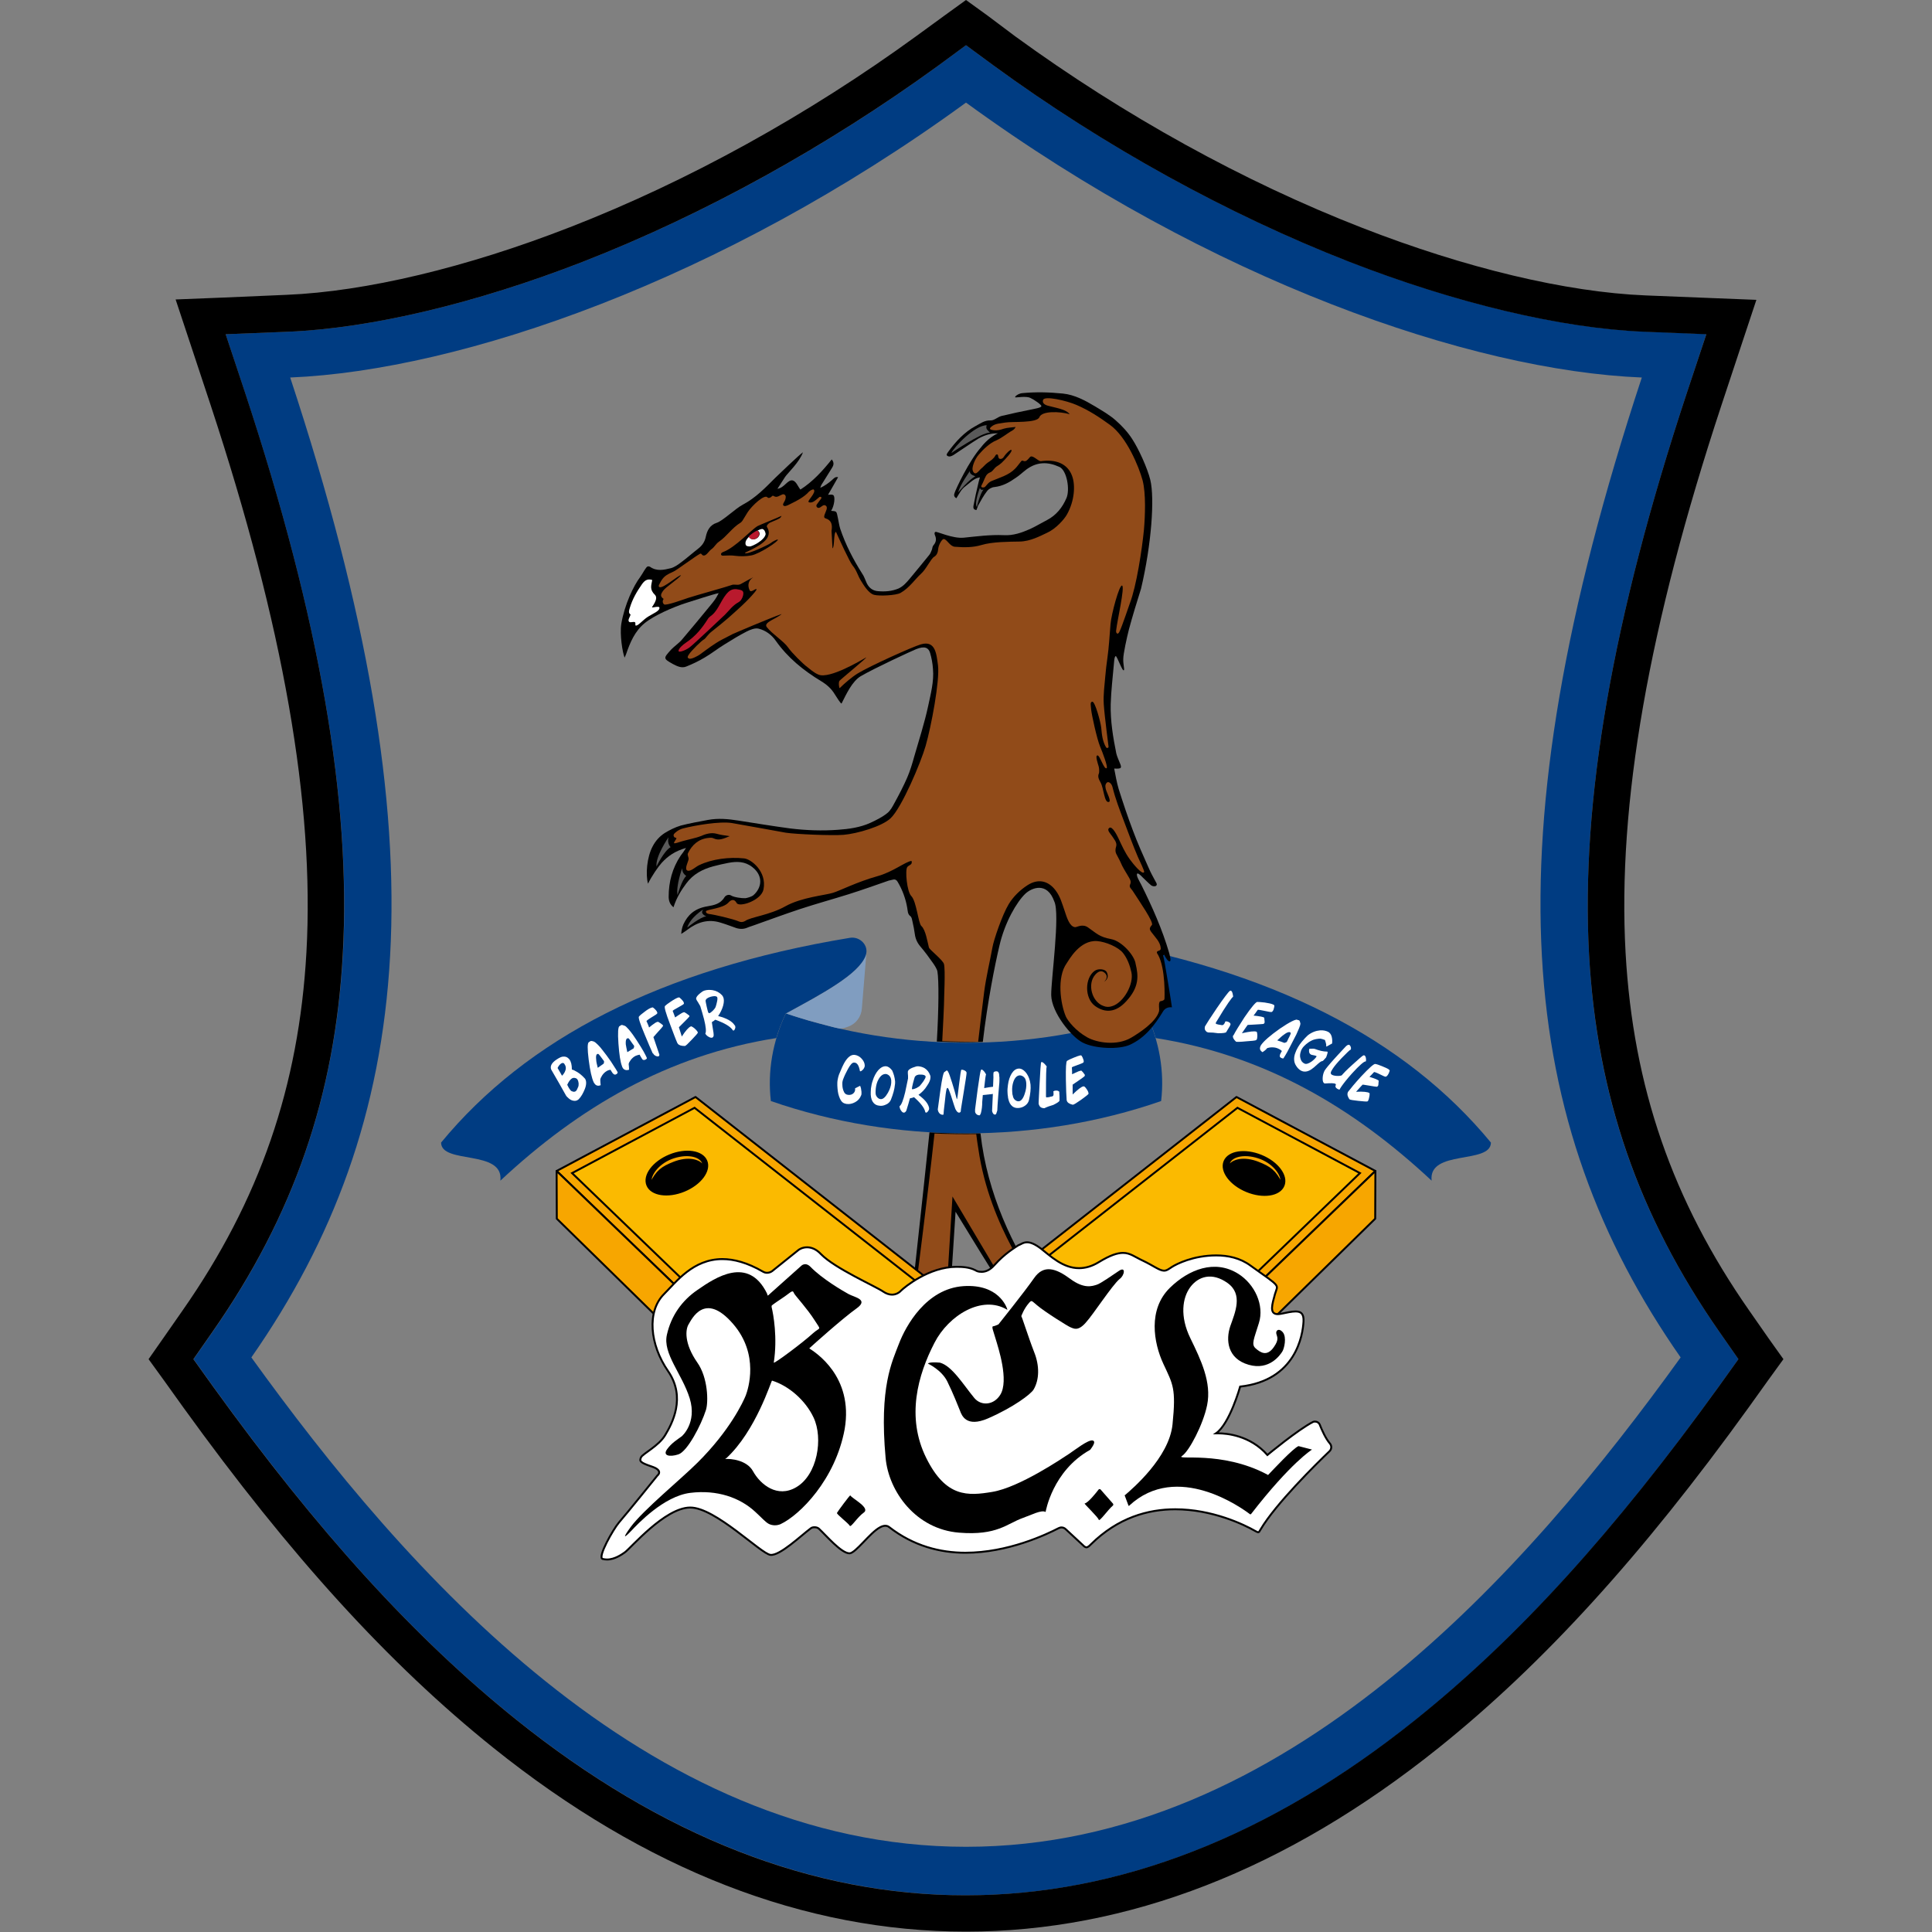
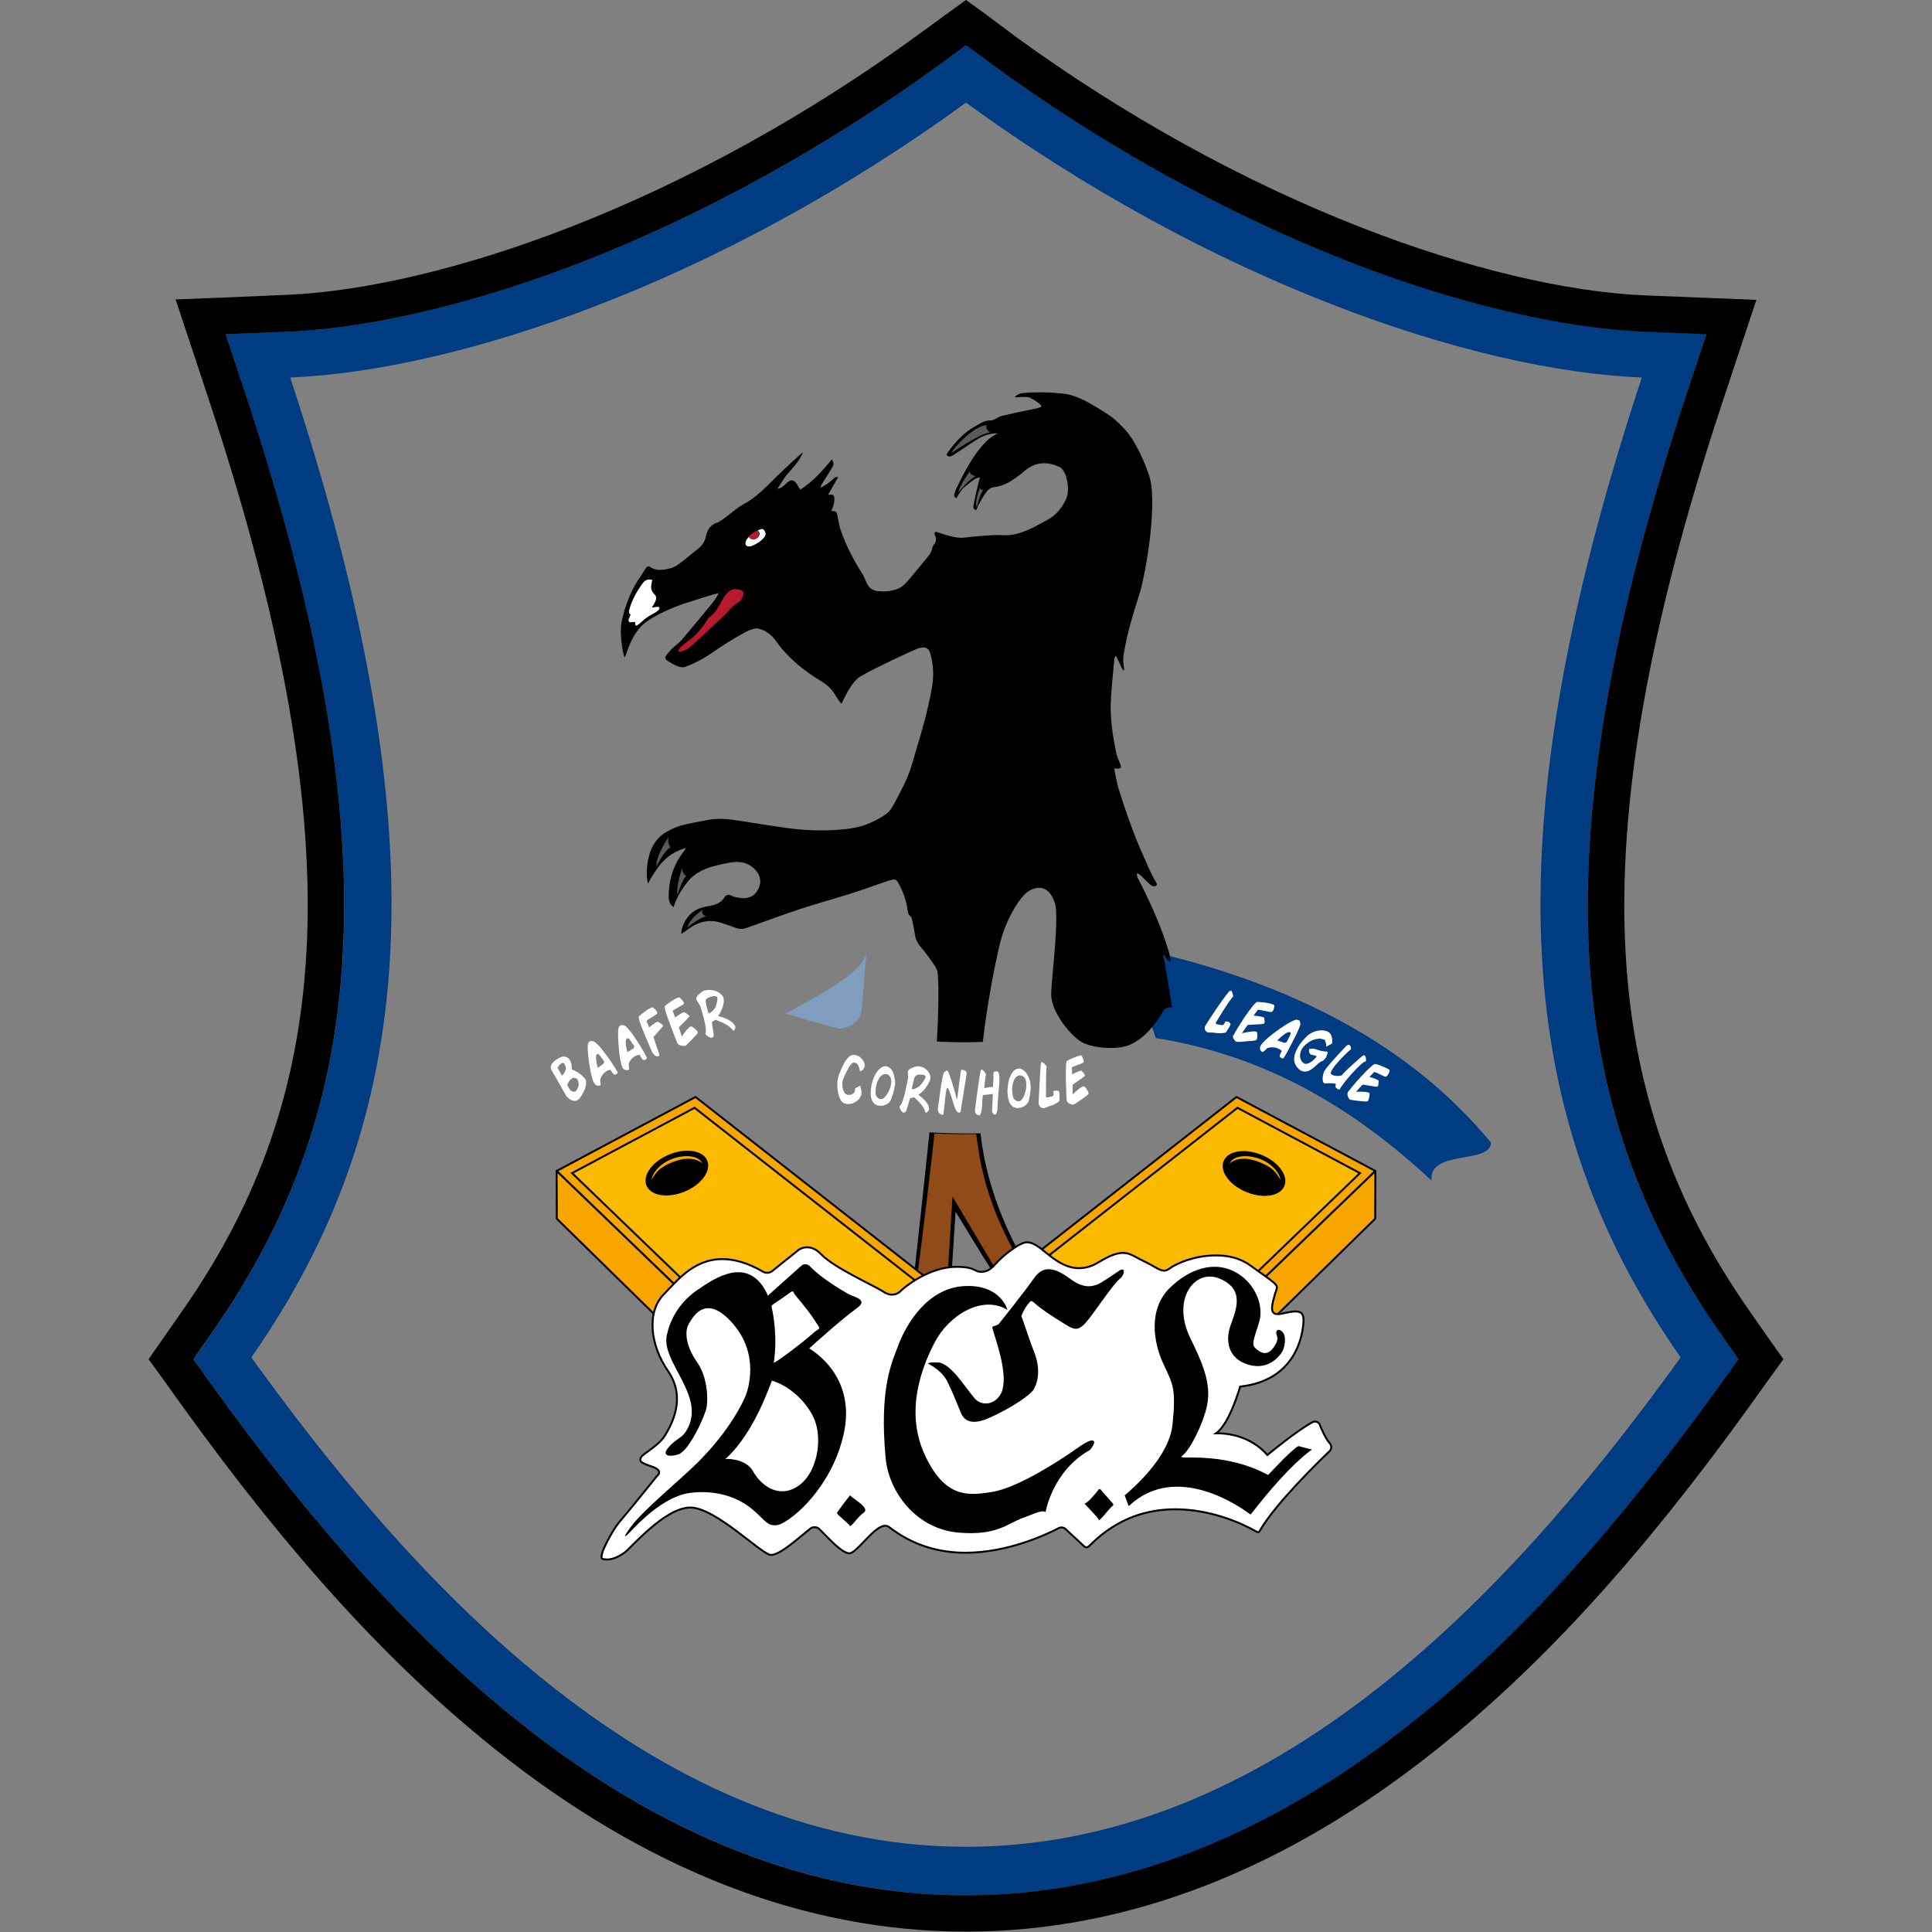
<svg xmlns="http://www.w3.org/2000/svg" version="1.1" x="0px" y="0px" viewBox="0 0 1000 1000" style="enable-background:new 0 0 1000 1000;" xml:space="preserve">
  <rect x="0" y="0" width="1000" height="1000" fill="#808080" stroke="none" />
  <style type="text/css">
	.st0{fill:none;}
	.st1{fill:#003C82;}
	.st2{fill:#809DC0;}
	.st3{fill:#E30613;stroke:#003C82;stroke-miterlimit:10;}
	.st4{fill:#914B19;}
	.st5{fill:#B9192D;}
	.st6{fill:#FFFFFF;}
	.st7{fill:#5A5A5A;}
	.st8{fill:#F7A600;stroke:#000000;stroke-linecap:round;stroke-linejoin:round;stroke-miterlimit:10;}
	.st9{fill:#FBBA00;stroke:#000000;stroke-miterlimit:10;}
	.st10{stroke:#000000;stroke-miterlimit:10;}
	.st11{fill:#DAAA86;stroke:#000000;stroke-linecap:round;stroke-linejoin:round;stroke-miterlimit:10;}
	.st12{stroke:#000000;stroke-linecap:round;stroke-linejoin:round;stroke-miterlimit:10;}
	.st13{fill:#FFFFFF;stroke:#000000;stroke-miterlimit:10;}
</style>
  <g id="Rahmen">
-     <path class="st0" d="M869.9,702.6c-84.4-121-100.4-264-20.1-507.2c-88.4-3.7-223.3-50.1-349.8-142.3h0   c-126.5,92.2-261.4,138.7-349.8,142.3c80.3,243.3,64.3,386.3-20.1,507.2c79,109.6,204.2,253.3,369.9,253.3S790.9,812.2,869.9,702.6   z" />
    <path class="st1" d="M889.7,717.6l10.1-14.1l-9.9-14.2c-42-60.2-63.4-122.2-67.4-195.1C818.1,415,834.6,320,873,203.7l10.2-30.8   l-32.4-1.3c-42.9-1.8-97.2-14.7-152.7-36.3C635.4,110.9,571.9,75.8,514.4,34L500,23.4L485.6,34c-57.5,41.9-121,76.9-183.7,101.4   c-55.5,21.6-109.8,34.5-152.7,36.3l-32.4,1.3l10.2,30.8C165.4,320,181.9,415,177.5,494.2c-4.1,73-25.5,135-67.4,195.1l-9.9,14.2   l10.1,14.1c54.4,75.4,104.2,130.2,157,172.5c75.2,60.3,153.6,90.9,232.8,90.9c79.2,0,157.5-30.6,232.8-90.9   C785.5,847.9,835.4,793,889.7,717.6z M500,955.9c-165.7,0-290.9-143.7-369.9-253.3c84.4-121,100.4-264,20.1-507.2   c88.4-3.7,223.3-50.1,349.8-142.3h0c126.5,92.2,261.4,138.7,349.8,142.3c-80.3,243.3-64.3,386.3,20.1,507.2   C790.9,812.2,665.7,955.9,500,955.9z" />
    <path d="M915.4,692.7l-9.9-14.2c-39.9-57.1-60.2-116-64.1-185.3c-4.3-76.8,12-169.5,49.6-283.4l10.2-30.8l7.9-23.8l-25.1-1   l-32.4-1.3c-40.9-1.7-93-14.1-146.6-35c-61.2-23.8-123.2-58.1-179.4-99L511.2,8.1L500,0l-11.2,8.1l-14.4,10.5   c-56.2,40.9-118.2,75.2-179.4,99c-53.6,20.9-105.7,33.3-146.6,35L116,154l-25.1,1l7.9,23.8l10.2,30.8   c37.6,114,53.9,206.7,49.6,283.4c-3.9,69.3-24.2,128.2-64.1,185.3l-9.9,14.2l-7.7,11l7.9,10.9l10.1,14.1   c55.4,76.8,106.4,132.8,160.5,176.2c78.7,63.1,161,95.1,244.6,95.1c83.6,0,165.9-32,244.6-95.1c54.1-43.4,105.1-99.4,160.5-176.2   l10.1-14.1l7.9-10.9L915.4,692.7z M267.2,890.1c-52.7-42.3-102.6-97.1-157-172.5l-10.1-14.1l9.9-14.2   c42-60.2,63.4-122.2,67.4-195.1C181.9,415,165.4,320,127,203.7L116.8,173l32.4-1.3c42.9-1.8,97.2-14.7,152.7-36.3   C364.6,110.9,428.1,75.8,485.6,34L500,23.4L514.4,34c57.5,41.9,121,76.9,183.7,101.4c55.5,21.6,109.8,34.5,152.7,36.3l32.4,1.3   L873,203.7C834.6,320,818.1,415,822.5,494.2c4.1,73,25.5,135,67.4,195.1l9.9,14.2l-10.1,14.1c-54.4,75.4-104.2,130.2-157,172.5   c-75.2,60.3-153.6,90.9-232.8,90.9C420.8,981.1,342.5,950.5,267.2,890.1z" />
  </g>
  <g id="Banner">
    <g>
-       <path class="st1" d="M601,569.9c-64.3,22.3-137.7,22.3-202,0c-1.8-15.2,0.9-31,7.8-45.4c59.1,20.3,127.4,20.3,186.4,0    C600.1,538.9,602.8,554.7,601,569.9z" />
-     </g>
+       </g>
    <path class="st2" d="M448.5,492.7l-2.4,29.3c-0.3,4.3-3.1,8-7.1,9.4c-1.7,0.6-2.4,0.9-4.3,1c-1.7-0.3-3.2-0.7-3.2-0.7l-12.7-3.4   l-4.7-1.4l-3.2-1l-2.5-0.8l-1.6-0.6l3-1.6l12.4-6.8c0,0,4.6-2.7,6.5-3.9C435.9,507.7,447.7,500.1,448.5,492.7z" />
    <g>
-       <path class="st1" d="M448.1,494.5c1.8-5-2.9-9.9-8.1-9.1c-98.4,16.2-167.6,52.5-211.7,106c0.1,11.4,32.5,3.4,30.7,19.7    c40.6-37.9,86.4-64.9,142.8-73.8c1.1-3.8,2.8-8.3,4.9-12.7C425.2,514.5,444.6,504.3,448.1,494.5z" />
-     </g>
+       </g>
    <g>
      <path class="st2" d="M551.5,492.7l2.4,29.3c0.3,4.3,3.1,8,7.1,9.4c1.7,0.6,2.4,0.9,4.3,1c1.7-0.3,3.2-0.7,3.2-0.7l12.7-3.4    l4.7-1.4l3.2-1l2.5-0.8l1.6-0.6l-3-1.6l-12.4-6.8c0,0-4.6-2.7-6.5-3.9C564.1,507.7,552.4,500.1,551.5,492.7z" />
      <g>
        <path class="st1" d="M551.9,494.5c-1.8-5,2.9-9.9,8.1-9.1c98.4,16.2,167.6,52.5,211.7,106c-0.1,11.4-32.5,3.4-30.7,19.7     c-40.6-37.9-86.4-64.9-142.8-73.8c-1.1-3.8-2.8-8.3-4.9-12.7C574.8,514.5,555.4,504.3,551.9,494.5z" />
      </g>
      <path class="st3" d="M551.9,494.6C551.9,494.6,551.9,494.5,551.9,494.6" />
    </g>
  </g>
  <g id="Geier">
    <g id="Schwarz">
      <path d="M481.1,586.1c-3.7,35.5-8.7,80.2-8.9,83.1c11.9-2,19.4-4.6,20-4.8l2.4-37.2c0,0,25.4,41.7,26.4,42.3    c1,0.6,10.6-0.1,17.8-2.5c-14.4-21.4-27.8-48.9-31.3-80.4C498.8,586.8,489.9,586.6,481.1,586.1z" />
      <path d="M602,494.5c0.2-0.1,0.4-0.2,0.6-0.3c0.6,1.3,2.1,3.9,3,3.3c0.6-0.4-0.1-2.8-0.4-4.1c-3.6-12.4-8.8-24-14.5-35.5    c-0.9-1.8-2.8-4.7-2.1-5.7c0.4-0.5,2.1,1.1,2.8,1.9c1.5,1.4,2.9,2.9,4.5,4.2c0.6,0.4,1.7,0.6,2.3,0.3c1-0.6,0.4-1.5,0-2.2    c-1.3-2.4-2.6-4.7-3.7-7.3c-2.8-6.3-5.7-12.7-8.1-19.2c-2.7-7.1-5.1-14.3-7.4-21.6c-1-3.4-1.6-6.9-2.3-10.5    c3.9,0.2,4.1-0.2,2.8-3.2c-0.6-1.5-1.3-3-1.7-4.6c-1.7-8.4-3.1-16.9-2.9-25.5c0.2-7.2,1.1-14.3,1.7-21.4c0.1-1.1,0.2-3.3,0.9-3.5    c0.7-0.1,3.8,9.1,4.3,7.1c0.2-0.6-0.5-3.1-0.4-5.7c0-2.5,1.8-10.8,2.9-15.1c1.9-7.1,4.1-14.2,6.3-21.2c5.4-22.8,7.1-46.7,4.8-56.3    c-1.5-6.1-6-16-9.4-21.2c-2.3-3.6-5.4-6.9-8.6-9.7c-3.2-2.8-6.9-4.9-10.5-7.1c-5.2-3.1-10.7-6.1-16.8-6.7c-7-0.7-14-0.9-21.1-0.2    c-2.1,0.2-4.5,2.2-3.2,2.2c0.7,0,5.4-0.7,7.4,0.2c2,0.9,6.1,3.7,5.8,4.4c-0.3,0.8-3.6,1.3-5.4,1.7c-5.1,1-10.2,2.1-15.2,3.3    c-2,0.5-3.8,2.4-5.7,2.3c-3.2-0.1-5.4,1.7-7.7,2.9c-5.7,3-10.5,8.2-14.3,13.5c-0.6,0.9-1.3,1.7,0.2,2.2c0.9,0.3,2-0.3,2.8-0.8    c3.2-2.1,6.5-4.3,9.6-6.4c1.1-0.7,2.2-1.4,3.3-2.1c3.1-1.7,6.4-2.7,9.9-2.6c-5.2,2.3-8.6,7.1-8.7,7.2    c-6.2,6.9-13.2,21.9-13.7,23.6c-0.3,0.9-0.6,1.9,0.9,2.8c0.6-0.9,1-1.7,1.6-2.6c1.9-3.2,2.8-3.2,5.8-5.8c1.3-1,2.6-2.1,4.8-2.4    c-0.4,1.4-0.7,2.4-0.9,3.4c-0.9,3.7-1.7,7.4-2.4,11.1c-0.2,1.1-0.2,2.2,1.5,2.4c0.3-0.9,0.6-1.7,0.9-2.4c1.4-2.5,2.8-5.1,4.6-7.4    c0.8-1.1,2.4-2,3.8-2.1c4.3-0.5,7.7-2.4,11.1-4.8c2-1.3,3.7-3,5.6-4.4c5.4-3.9,10.9-4,17-1.2c3.8,1.8,5.5,11.7,3.6,16.1    c-2.1,4.9-5.3,8.9-10.1,11.4c-2.9,1.5-5.7,3.2-8.7,4.6c-4.3,1.9-8.8,3.5-13.7,3.2c-7-0.3-13.7,0.6-20.6,1.3    c-5.8,0.6-13.9-3.3-14.7-3c-0.8,0.3-0.4,1.5-0.2,1.9c0.8,1.9,0.5,3.5-0.9,5.1c-0.5,0.6-0.5,1.4-0.7,2.1c-0.4,0.9-0.8,2.1-1.4,2.8    c-3.3,4.1-6.7,8.2-10.1,12.3c-1.7,2-3.3,3.9-5.8,5.1c-3.4,1.4-6.9,1.7-10.5,1.4c-2.9-0.2-4.8-1.7-6-4.2c-0.8-1.7-1.3-3.5-2.4-5    c-4.6-7.3-8.5-14.8-11.3-23.1c-0.9-2.9-1.4-8-2.1-8.7c-0.5-0.5-1.6-0.5-2.6-0.6c1.7-2.7,2.2-7.4,1.1-8.1c-0.7-0.5-1.7-0.2-2.7-0.2    c1.8-3.2,3.6-6.2,5.2-9.1c-1.5-0.4-2.3,0.7-3.2,1.5c-1.8,1.6-3.8,3-6,4c0.2-0.9,0.6-1.7,1.1-2.4c1.6-2.6,3.2-5.1,4.8-7.7    c0.9-1.4,1.5-2.8,0-4.6c-4.7,5.9-9.8,11.5-16.2,15.6c-1.4-1.7-2.1-4.1-3.9-4.7c-2.7-0.7-4.3,3.8-8,4.3c1.4-2.2,2.9-4.5,4-6.2    c1.2-1.8,7.5-7.7,9.2-12.7c-2.4,1.7-12.7,11.7-14.4,13.3c-5.1,5.1-10.1,10.3-16.7,13.8c-3.7,1.9-10.4,8.4-13.5,9.4    c-3.5,1.1-5,3.9-5.7,7.3c-0.5,2.4-1.7,4.3-3.7,5.9c-3.1,2.4-6,5-9.1,7.3c-1.6,1.2-3.4,2.5-5.3,3c-3.6,0.9-7.3,1.7-10.7-0.7    c-0.3-0.2-0.8-0.3-1.3-0.2c-0.9,0.3-2.5,3.6-3.8,5.4c-3.5,4.6-8.1,14.3-9.8,24.2c-0.9,5.5,0.6,15,1.7,17.6    c0.4-0.9,0.6-1.4,0.8-1.9c2-5.9,4.5-11.8,9.5-15.9c4.8-4,14.9-8.4,21.5-10.5c2-0.6,14.1-4.6,16.9-5.1c-0.8,1.4-1.2,2.3-1.7,3    c-0.9,1.3-1.8,2.4-2.8,3.6c-4.7,5.8-9.5,11.5-14.3,17.2c-1.7,2.1-4.1,3.6-5.9,5.5c-3.9,4.4-4.2,4.5,1,7.4c2.1,1.1,4.5,2.3,6.9,1.3    c3.3-1.3,6.6-2.9,9.6-4.7c3.6-2.1,6.8-4.7,10.3-6.8c3.8-2.4,7.6-4.7,11.5-6.7c1.8-0.9,4.3-1.9,6.1-1.4c3.6,0.9,6.7,3.2,8.8,6.2    c6.2,8.8,14.3,15.4,23.4,20.9c3,1.8,5.4,3.9,7.2,6.9c0.6,0.9,3.2,5.2,3.5,4.7c2.4-4.7,5.4-11.4,9.9-14.1c7.4-4.3,26-12.9,28.7-14    c4.5-1.8,6.4-0.7,7.2,1.9c0.8,2.7,1.3,5.4,1.5,8.3c0.6,6.6-1.2,13-2.5,19.3c-1.9,8.8-4.7,17.4-7.2,26.1c-1,3.6-2.1,7.3-3.6,10.8    c-1.9,4.4-4.2,8.8-6.5,13c-1.1,2-2.2,4.2-3.9,5.5c-2.6,2.1-5.7,3.6-8.7,5c-5.3,2.4-11.1,3.2-16.8,3.6c-8.2,0.6-16.5,0.3-24.7-0.7    c-9-1.2-18-2.7-27-4.1c-5.1-0.8-10.3-1.3-15.6-0.3c-4.7,0.9-9.4,1.7-14,2.9c-3,0.9-5.8,2.3-8.4,3.9c-2.6,1.7-4.7,4-6.2,6.9    c-3,5.6-3.7,14.5-2.4,19.3c1.9-3.9,5.2-8.7,7.1-10.8c3.1-3.4,6.8-6.1,12.6-7.7c-1,1.6-1.9,2.8-2.8,4c-4.3,6.4-6.2,13.6-6.2,21.2    c0,2.1,0.6,4,2.5,5.5c1.6-5.1,4.2-9.1,6.6-12.3c3.5-4.8,8.4-7.4,14-8.9c2.6-0.7,5.3-1.3,7.9-1.8c4.3-0.8,8.5-0.8,12.3,2.2    c5.7,4.4,5.1,10.7,0.4,14.7c-0.8,0.6-3,1.3-4,1.4c-2,0.1-6-0.5-7.4-1.4c-1.1-0.7-2.7-0.2-3.4,0.9c-2.1,3.5-5.4,4.1-8.8,4.7    c-6.8,1.1-10.3,4.6-12.5,9.4c-0.7,1.6-1,3.4-1.1,4.9c1.4-0.9,2.3-1.5,3.1-2.1c5.2-4,10.9-5.8,17.4-3.7c2.4,0.7,4.7,1.6,7,2.4    c2.2,0.9,4.4,1.1,6.6,0.2c1.3-0.6,2.7-0.9,3.9-1.4c7.9-2.8,15.7-5.7,23.6-8.3c8.2-2.7,16.6-5,24.9-7.6c7-2.2,14-4.7,20.9-7.1    c0.7-0.2,1.5-0.3,2.2-0.5c1.1-0.3,1.9,0.2,2.4,1.1c2.5,4.2,4.2,8.8,5,13.6c0.3,1.6,0.1,3.1,1.7,4.3c0.6,0.5,0.8,1.7,1,2.7    c0.5,2.1,0.9,4.3,1.2,6.4c0.3,2.4,1.2,4.5,2.8,6.4c2.4,2.8,4.6,5.8,6.7,8.8c0.7,1,2,3,2.2,4.2c0.8,4.6,0.7,19.4-0.3,36.3    c7.9,0.4,15.9,0.5,23.8,0.2c2.5-21.2,6.2-39.6,8.6-49.8c2.8-12.2,9-22.7,13.4-26.9c3.3-3.1,11.3-6.4,15,4    c3.1,6.5-1.7,40.5-1.6,48.5c0.2,9,10.5,21.7,16.4,24.6c6.2,3.1,18.7,3.7,24.5,1c7.7-3.6,12.7-10.1,17-17.2    c1.6-2.7,4.6-2.1,4.6-2.1C606.5,520.4,602.6,495.7,602,494.5z" />
    </g>
    <g id="Farbe">
      <path class="st4" d="M483.7,586.7c-3.9,35.6-9.2,76-9.7,80.5l16.3-3.9l2.7-44c0,0,28.3,47.7,28.9,48.5c0.6,0.7,14.8-1.6,14.8-1.6    s-24.5-30.9-30.3-71.5c-0.4-2.6-0.8-4.9-1.1-7.7C498.1,587.1,490.9,587,483.7,586.7z" />
      <path class="st4" d="M508.7,252.5C508.5,252.6,508.4,252.6,508.7,252.5L508.7,252.5z" />
      <path class="st4" d="M509,252.5c0,0-0.1,0-0.2,0C508.9,252.5,508.9,252.5,509,252.5z" />
-       <path class="st4" d="M508.8,252.5c-0.1,0-0.1,0-0.1,0C508.7,252.5,508.8,252.5,508.8,252.5z" />
-       <path class="st4" d="M599.4,494.2c-0.4-0.6-1.3-1.7,0.4-2.1c0.7-0.2,1.1-0.7,1-1.3c-0.2-3.3-3-5.8-4.9-8.4    c-0.9-1.3-1.2-1.9,0.3-3.6c1.2-1.3-6.4-12.2-10-17.8c-0.6-0.9-1.9-1.8-1.3-3.1c0.9-1.8-0.2-3-0.9-4.3c-1.4-2.4-3-4.8-4-7.3    c-0.7-1.6-1.6-3-2.3-4.5c-0.5-1.1-0.4-2.4,0-3.6c0.7-2.1-1.3-4.1-2-5.3c-0.8-1.3-3.1-3.3-1.5-4.4c1.5-1.1,4,3.9,4.7,5.4    c1.8,3.8,3.3,7.3,5.9,10.9c1.5,2.1,6.5,8.3,7.4,6.6c0.3-0.5-2.2-5.5-3.3-8c-2.6-6.1-4.8-12.2-7.2-18.5c-2.3-6.1-4.3-11.2-5.9-17.6    c-0.5-1.9-2-2.9-2.8-2.3c-1.4,1.2-0.7,2.9-0.6,3.6c0.5,1.8,3,6.2,1.5,6.5c-2.4,0.5-2.5-7-4.3-10.2c-0.8-1.4-1.6-3-0.8-4.6    c0.2-0.4,0.2-2.4-0.1-3.5c-0.5-1.8-1.9-5.6-0.7-5.8c1.3-0.2,3.4,7.5,4.8,6.6c0.8-0.5-2.2-8.4-3.4-11.2c-1.7-4.1-4.4-16.7-4.6-19    c-0.2-2.4-0.7-4.1,0.6-4.2c1.4-0.1,4.3,10.6,4.6,13.5c0.3,3.6,0.7,7.1,2.5,10.1c0.3,0.5,1.1,0.5,1.3-0.2c0-0.2-2.1-15.8-2.5-22.2    c-0.3-4.8,0.4-9.6,0.8-14.4c0.3-3.2,0.6-6.3,1.1-9.5c0.8-5.8,1-10.3,1.6-17.4c0.4-5.2,4.6-20.7,6-20c1.5,0.7-2.6,18.6-3,22.6    c-0.1,0.5-0.2,1.2,0,1.7c0.7,1.4,1.5-0.1,1.8-0.8c1.3-2.8,4.7-12.9,5.2-14.3c3.4-8.8,6.3-27.8,7.3-38.1c0.6-7,1.1-18.7-0.7-25.6    c-1.9-7-8.2-22.4-16.9-28.7c-5.5-4-11-7.6-17.3-10.3c-5-2.2-16.6-4.9-17.3-2.6c-0.7,2.3,2,2.9,3.7,3.3c4.9,1.2,8.4,1.9,10.1,4.1    c-5.2-1.5-14.4-1.8-15.7,1.5c-1.2,3.2-14.1,2.2-17.6,2.8c-2.6,0.5-5.2,0.4-7.2,2.1c-1.3,1.1-1.1,1.6,1.3,1.9    c1.7,0.2,3.3-0.2,5-0.8c2-0.6,3.9-0.6,6.2-0.9c-0.7,1.4-1.5,1.7-2.7,2.4c-2.7,1.7-4.6,3.3-7.2,4.5c-3.4,1.3-6.9,4.7-9.2,7.4    c-2.2,2.5-3.5,6.5-3.2,7.9c0.2,0.8,0.5,1.6,1.3,1.8c0.9,0.3,2.6-2,3-2.3c1.3-1,2.2-2.3,3.5-3.2c1.6-1.1,3.1-2,4-3.7    c0.5-0.9,1.3-0.7,1.4,0c0.1,0.7,0.2,2,1.6,1.7c1.2-0.2,1.6-1.6,2.4-2.4c0.6-0.7,2.4-2.6,2.9-2.2c0.8,0.6-3.4,5.1-5.1,6.7    c-1.8,1.6-2.5,1.6-3.4,2.6c-0.8,0.8-1.4,1.9-2.5,2.3c-2.1,0.8-2.5,2.5-3.4,4.5c-0.3,0.7-0.5,1.2-1,2.1c-0.5,0.9-0.1,1.3,1.1,1.2    c1.1-0.1,1.7-2.3,4-3.3c4.2-1.8,8.9-3,12.2-6.4c1.2-1.2,2.1-2.6,3.2-3.9c0.6-0.7,1,0.1,2,0s2.1-1.7,2.5-2.1    c1.3-1.5,4.3,2.3,5.7,2.1c7.7-1.1,13.8,1.3,16.1,7.6c1.8,4.8,1.3,12.9-2.6,19.9c-1.4,2.6-5.9,7.6-10.4,9.6    c-3.5,1.6-8.5,4.4-14.1,4.5c-5.7,0.1-14.2,0.1-19.8,1.8c-4.4,1.3-8.9,1.3-13.8,0.9c-2.6-0.2-4.2-4.1-5.8-4c-0.9,0.1-2.6,3-2.8,5.2    c-0.1,1.7-0.8,3.3-2.1,4c-1.7,1-4.1,6.4-6.8,8.8c-3,2.7-6,7.3-10.6,9.9c-2.4,1.3-10.8,1.7-13.6,1c-3-0.7-5.8-5.6-6.8-7.2    c-1.8-2.8-2.2-5.4-4.4-8c-1.5-1.8-6.8-13.4-8.6-17.4c-1.3,0.2-0.7,8.2-1.8,8.5c0-0.6-0.5-8.5-0.5-9c0.5-3.1,0.1-5.5-3.1-6.5    c-1-0.3-0.7-1.2-0.5-1.9c0.5-1.6,2.1-3.9,0.4-4.8c-1.1-0.6-2.1,0.9-3.1,1.2c-0.6,0.2-1.1,0-1.4-0.5c-0.2-0.4-0.2-0.9,0.1-1.2    c0.7-1,1.5-2.1,2.3-3.1c0.2-0.7-0.1-1-0.9-0.8c-1.7,1.3-3.6,3.6-5.6,2.7c-1.1-0.5,4.1-4.9,2.6-6.5c-0.4-0.4-2,0.6-2.5,1.1    c-2.3,2.7-6.8,5-8.5,5.8c-1.1,0.5-3.6,2.1-4.5,1.5c-1.3-0.9,1-2.1,1-4.6c0-0.8-0.7-1.6-1.7-1.3c-1.4,0.5-2.9,1.9-4.4,0.9    c-0.9-0.6-1.1,0.3-1.7,0.6c-0.6,0.3-1.2,0.6-1.7,0c-1.5-1.7-7.9,4.2-10.2,7.7c-0.9,1.4-1.8,2.9-2.7,4.4c-0.3,0.4-0.7,0.9-1.1,1.1    c-4.3,2.6-7,7-11.1,9.8c-1.7,1.2-2.3,2.8-3.9,3.9c-1.5,1.1-2.8,3.9-4.5,3.1c-0.5-0.3-0.7-1.1-1.3-0.8c-2.5,1.3-11.7,8.2-13.7,9.2    c-2.7,1.3-4.8,2-6.5,4.9c-0.7,1.4-1.9,2.8-0.8,3.2c2,0.7,9.4-6,11.1-6.2c-1,1.7-8,6.2-9.2,8c-1.4,1.9-1.7,3,0.2,4.3    c-0.7,1-0.6,2.1,0.2,2.8c0.9,0.9,10.8-2.8,12.4-3.3c3.9-1.3,20.9-6,22.3-6.6c1.7-0.8,3.3,0.3,5-0.6c0.4-0.2,5.7-3.2,6.5-3.5    c-2.6,1.6-3.1,4.2-1.9,6.7c0.7,1.5,2.9-0.9,3.5-0.6c0.4,0.2-0.7,1.4-0.9,1.7c-4.1,4.9-8.9,9-13.7,13.3c-2.1,1.8-5.6,4.7-8.3,6.8    c-2.4,1.8-3.4,3.9-4.3,4.3c-1,0.5-6.4,5.6-7.9,8c-0.6,1-0.7,1.5,0.3,1.9c1.2,0.5,5-1.7,5.5-2.1c3.7-2.7,7.3-5.5,11.4-7.7    c1.9-1,4.6-2.4,5.6-2.9c2-0.9,18.6-8,25.4-10.4c-2.5,2.4-9.7,4.3-7.7,6.8c2.7,3.5,8.9,7.4,11,10.5c1.9,2.8,7.9,8.7,10,10.2    c1.2,0.9,3.3,2.9,5.8,3.9c5.7,2.3,21.8-7.3,24.6-8.9c0.9-0.2-13.5,11.6-13.8,12.1c-0.6,0.7-0.2,4.2,0.2,3.7    c2.4-2.4,6.4-5.8,9.2-7.5c6.2-3.8,28.5-13.9,32.8-15.1c7.6-2.2,8,5.2,8.8,10.8c1,8-3.5,31.7-6.4,41.8    c-2.4,8.4-12.3,31.9-18.1,37.4c-4.5,4.3-17.4,8-24.3,8.6c-5.8,0.5-24.9-0.3-30-1.1c-2.4-0.4-21.3-3.9-27.9-5    c-6.3-1-19.1,1.2-25.3,2.8c-2.6,0.7-4.2,2.4-4.4,2.6c-0.6,0.6-0.6,1.2-0.1,1.9c0.3,0.3,1,0.2,1.1,0.6c0.1,0.4-1.5,2.1-1.2,2.5    c0.3,0.3,2-0.3,4.3-1c2.3-0.7,7.3-1.7,9.4-2.6c2.5-1.1,5.4-2,8.1-1.3c2.1,0.6,4.2,0.9,7,1.3c-3.2,1.3-5.5,2.4-8.2,1.2    c-0.9-0.5-1.8-0.4-2.8-0.3c-5.1,0.5-8.5,3.6-10.6,7.9c-0.5,1.1,0.5,2.1,0.3,3.2c-0.2,1.3-2.3,5.1-0.6,5.8c1.7,0.7,4.4-2.1,6.1-2.8    c6.6-3.2,15.6-4.3,23.2-3.5c3.6,0.3,11.9,6.7,10.1,16c-1.1,5.8-12.6,9.5-13.9,7.1c-1.2-2.2-2.8-1.9-4.3-0.2    c-2.8,3.1-11.5,3.5-11.6,4.5c-0.1,1.2,1.4,1.4,2.5,1.5c1,0.1,11,2.2,14.7,3.8c0.9,0.4,2.1,0.3,3.1-0.3c2.6-2,12.6-3,20.8-7.6    c8.4-4.7,20.6-5.7,24.7-7c3.6-1.1,12.3-5.6,23-8.6c8-2.2,14.4-7.5,17.6-7.9c0.7,2.1-1.5,2.1-2.2,3.2c-1.2,1.5-0.2,12.8,2.1,15    c2.7,2.8,3.6,14.1,5.2,15.5c2.2,2,3.1,8,3.9,11.1c0.3,1.2,7.2,6.4,7.8,8.6c0.8,3.2,0,17.2,0,21.1c0,1.7-0.4,8.5-0.9,18.8    c6.1,0.2,12.4,0.4,18.6,0.3c1.1-9.7,2.4-20.3,3.1-25.8c1-7.7,2.9-15.4,4.3-23.1c0.6-3.6,5-16.7,8.4-22.3c2.2-3.7,5.8-7.3,9.7-9.8    c5.4-3.5,10.7-2.5,14.6,2.7c2.4,3.2,3.3,6.7,4.5,10.1c1.4,4.3,2.7,8.5,5.5,8.9c1,0.1,3.8-1.9,6.7,0.1c4.5,3.1,5.7,4.9,12.1,6.1    c5.6,1.1,12.1,8.6,12.6,12.8c1.4,5.9,2.1,11.9-4.9,19.4c-5.1,5.6-10.7,6.3-16.1,2.4c-5.5-4-5.4-14.5-0.2-18.2    c1.8-1.3,5.3-1,6.2,0.6c1.1,2,0.6,3.8-1.3,5.1c1.6-1.6,1.9-3.4,0.1-4.8c-1.7-1.4-3.4-0.4-4.7,1.1c-4.3,4.8-1.7,14.2,4.3,16.2    c1.4,0.6,2.9,0.6,4.4,0.1c6-1.8,11.4-11.5,10-17.6c-0.8-3.6-2.1-7.1-4.3-9.9c-2.4-3.1-9.1-5.9-13.5-6.2    c-8.9-0.6-14.4,9.6-15.7,11.5c-5.2,7.3-3.2,21.1-0.4,27.6c1,2.2,5.1,7.4,11,10.7c5.2,2.9,15.5,4.5,22.8,0.2    c4.4-2.6,12.8-8.1,14.4-13.6c0.3-1.6-0.4-3.3,0.3-4.9c0.1-0.3,0.4-0.4,0.6-0.4c0.5-0.1,1.6-0.3,1.9-1    C602.8,517,603.4,501.3,599.4,494.2z" />
    </g>
    <path id="Maul" class="st5" d="M382.6,305.2c-0.9-0.2-1.9-0.4-2.9-0.2c-0.7,0.1-1.9,0.6-2.6,1.3c-3.6,3.3-4.8,8.7-8.4,11.9   c-0.6,0.5-1.9,1.4-2.2,2c-3.2,5.1-6.5,9.1-11.4,12.4c-1.8,1.2-3.9,3.1-3.9,4.3c0,1,3.4-0.1,5.7-1.8c1.6-1.1,17.9-16.5,18.3-16.9   c2.2-2.2,4-4.8,6.9-6.4c1.3-0.7,2.1-2,2.5-3.5C385,306.3,384.7,305.6,382.6,305.2z" />
    <path id="Nase" class="st6" d="M335.4,319.2c-2.8,1.8-5,4.7-6.3,4.6c-0.5,0,0-1.4-0.4-1.7c-0.8-0.6-2.6,0.5-3.2-0.4   c-0.6-0.9,0.5-2.2,0.9-3.6c-1.3-0.8-0.8-2.1-0.4-3.5c1.3-4.4,3.6-8.4,6.2-12.1c1.2-1.7,2.6-3.2,5.4-2.3c-0.5,2.8-1.5,4.9,1.4,7.7   c2.1,2.1-1.8,6.3-1.5,6.5c0.2,0.2,3.5-0.8,3.8,0C341.7,316.2,338.1,317.5,335.4,319.2z" />
    <g id="Auge">
      <g>
        <path d="M397.5,277.7c1.2-2.9-0.5-4.6-0.6-5.2c-0.1-0.6,0.9-1.7,1.9-2.1c1.1-0.5,2.2-0.9,3.3-1.4c0.8-0.5,1.9-0.6,2.4-2     c-1.3,0.7-11.1,4.6-12.4,5.3c-3.3,1.9-11.4,11.1-18,13.5c-0.5,0.2-1,0.6-0.9,1.2c0.2,0.7,0.9,0.6,1.3,0.6     c2.1-0.1,4.2-0.2,6.2,0.1c2.3,0.3,5.4,0.3,8.1-0.2c4.4-0.8,14.4-7.5,13.8-8.2c-0.2-0.3-2.8,1-3.7,1.8c-0.9,0.8-12.8,6.4-13.3,5.1     C385.5,285.8,395.7,282.2,397.5,277.7z" />
      </g>
      <path class="st6" d="M395.7,274.6c-0.3-0.4-0.7-0.7-1.1-0.8c-0.6,0-1.5,0.3-2.5,0.8c0.4,0.2,0.7,0.5,0.9,0.9    c0.5,1.1-0.2,2.6-1.6,3.3c-1.4,0.7-3,0.3-3.6-0.8c0-0.1-0.1-0.2-0.1-0.2c-1,1-1.7,2-1.8,2.8c-0.1,0.7-0.1,1.5,0.5,1.9    c0.4,0.3,1.5,0.4,2.1,0.3c1.4-0.4,3.8-1.7,5-2.7c0.8-0.6,2.6-2.1,2.8-3.7C396.2,275.7,396,275.1,395.7,274.6z" />
      <path class="st5" d="M391.2,278.8c1.4-0.7,2.1-2.2,1.6-3.3c-0.2-0.4-0.5-0.7-0.9-0.9c-1.5,0.7-3.2,1.9-4.4,3.1    c0,0.1,0,0.2,0.1,0.2C388.2,279.1,389.8,279.5,391.2,278.8z" />
    </g>
    <g id="Klauen">
      <path class="st7" d="M364.1,470.7c0,0-6.6,3.9-8.4,9.4c0,0,6.9-5.6,9.9-5.8C365.5,474.3,361.9,472.9,364.1,470.7z" />
      <path class="st7" d="M353.1,449.4c0,0-3.3,9-2.4,13.9c0,0,2.2-7.9,4.5-9.9C355.2,453.3,353,452.2,353.1,449.4z" />
      <path class="st7" d="M346,433.4c0,0-6.8,9.8-6.2,15.1c0,0,3.9-8.1,7.3-10C347.2,438.4,345.2,436.9,346,433.4z" />
      <path class="st7" d="M507.2,252.5c0,0-3.1,8-1.6,9.9c0,0,1.7-7,3.4-8.9C509.7,253,507.6,254.4,507.2,252.5z" />
      <path class="st7" d="M502.1,243.7c0,0-5.5,7.7-6.1,11.1c0,0,5.6-6.6,8.6-8.1C505.6,246.4,501.4,246,502.1,243.7z" />
      <path class="st7" d="M510.7,220.1c-6.2,0-16.8,11.2-18.3,14.4c0,0,15.4-10.6,20-10.6C510.7,222.2,510.2,221.9,510.7,220.1z" />
    </g>
  </g>
  <g id="Banner_Schrift">
    <g>
      <path class="st6" d="M436.3,558.9c-0.1,0.3-0.1,0.5-0.2,0.8c-0.1,0.3-0.1,0.7-0.1,1c0,0.2,0,0.5,0,0.7c0,1.4,0.3,2.7,0.9,3.9    c0.4,0.8,1.1,1.3,2.1,1.4c1,0.1,1.9-0.1,2.6-0.7c0.6-0.5,0.9-1.1,1-1.8c0-0.1,0-0.2,0-0.3c0-0.1,0-0.2,0-0.2c0-0.1,0-0.2,0-0.4    c0.9-0.4,1.7-0.9,2.6-1.3c0.4,0.9,0.6,1.9,0.7,3.1c0,0.2,0,0.3,0,0.5c0,0.2,0,0.4,0,0.6c0,0.3-0.1,0.6-0.2,0.8    c-0.6,1.5-1.6,2.7-3.1,3.5c-1.5,0.8-2.9,1.1-4.4,0.9c-0.5-0.1-1-0.2-1.4-0.4c-1.1-0.5-1.9-1.7-2.5-3.5c-0.6-1.6-0.8-3.5-0.9-5.6    c0-0.5,0-1,0-1.5c0-0.6,0.1-1.1,0.2-1.7c0.2-1,0.4-1.9,0.7-2.6c1.2-3,2.2-5.1,2.9-6.3c1.7-2.8,3.4-4,5.2-3.8    c1.4,0.2,2.7,0.9,3.7,2.1c1,1.1,1.5,2.3,1.5,3.6c0,0,0,0,0,0c-0.1,0.8-0.5,1.5-1.1,2.1c-0.5,0.5-0.9,0.7-1.2,0.7    c-0.1,0-0.1,0-0.2-0.1c-0.5-2.8-1.4-4.3-2.8-4.4c-0.1,0-0.2,0-0.4,0c-0.8,0-1.8,1.1-3,3.3C437.9,555.1,437,557,436.3,558.9z" />
      <path class="st6" d="M463.3,559.7c0,0.2,0,0.4,0,0.6c0,0.4,0,0.8-0.1,1.2c-0.2,2.2-0.9,4.8-2.1,7.8c-0.5,1.1-1.4,2-2.7,2.5    c-1.1,0.5-2.2,0.7-3.3,0.5c-1.2-0.1-2.2-0.6-2.9-1.4c-0.9-1-1.4-2.4-1.5-4.3c0-0.4,0-0.9,0-1.3c0-0.6,0.1-1.3,0.1-1.9    c0.2-1.3,0.4-2.7,0.9-4c0.7-2.3,1.7-4.1,2.9-5.5c1.3-1.4,2.6-2.1,4-2c1.2,0.1,2.2,0.9,3.2,2.2    C462.6,555.9,463.1,557.6,463.3,559.7z M454.2,568.1c0.5,0.5,1.1,0.8,1.7,0.8c1.1,0.1,2.4-1,3.7-3.3c1-1.8,1.6-3.6,1.7-5.1    c0-0.3,0-0.5,0-0.8c0-0.2,0-0.3,0-0.5c-0.1-1-0.4-1.8-1-2.4c-0.5-0.5-1.1-0.8-1.7-0.9c-1.5-0.1-2.8,0.8-3.9,2.8    c-0.8,1.4-1.2,3-1.4,4.7c0,0.4-0.1,0.9-0.1,1.4c0,0.3,0,0.6,0,1C453.2,566.7,453.6,567.5,454.2,568.1z" />
      <path class="st6" d="M475.4,566.7c3.3,2.4,5.1,4.6,5.5,6.8c0,0,0,0.1,0,0.1c0,0,0,0.1,0,0.1c0,0.1,0,0.1,0,0.2    c0,0.4-0.2,0.8-0.5,1.2c-0.4,0.6-0.8,0.8-1.1,0.8c-0.2,0-0.3-0.1-0.4-0.4c-0.4-2-2.4-4.6-5.8-7.6c-0.7,0.3-1.4,0.5-2,0.5    c-0.1,0-0.4,1-0.9,2.9c-0.6,2.1-1,3.3-1.1,3.6c-0.4,0.7-0.8,1-1.3,1c-0.5,0-1-0.4-1.5-1.2c-0.4-0.6-0.6-1.2-0.7-1.8    c0-0.1,0-0.1,0-0.2c0-0.1,0-0.2,0.1-0.2c0.9-0.7,1.8-3,2.8-7.1c0.5-2.2,0.9-4.5,1.4-6.7c0-0.1,0-0.3,0.1-0.4c0-0.2,0-0.5,0-0.7    c0-0.2,0-0.5,0-0.7c0-0.5-0.1-0.9-0.1-1.3c0-0.3,0-0.5,0-0.7c0-0.1,0-0.1,0-0.2c0.1-1,1.5-1.9,4.3-2.7c0.3-0.1,0.6-0.1,1.1-0.1    c1.2,0.1,2.3,0.4,3.3,1c1.4,0.9,2.3,2.1,2.9,3.8c0,0.1,0.1,0.3,0.1,0.5c0,0.1,0,0.1,0,0.2c0,0.1,0,0.2,0,0.3    c0,1.2-0.6,2.6-1.7,4.2C478.7,563.9,477.2,565.4,475.4,566.7z M472,563.6c0,0.1,0.1,0.2,0.3,0.2c0.4,0,1.1-0.2,2-0.6    c0.9-0.5,1.6-0.9,2-1.4c0.6-0.7,1.1-1.4,1.7-2.2c0.7-1.1,1.1-1.8,1.1-2.3c0,0,0-0.1,0-0.1c0,0,0-0.1,0-0.1c-0.2-0.5-1-0.9-2.5-0.9    c-1.5-0.1-2.5,0.3-3.1,1.2c-0.1,0.2-0.4,1.3-0.9,3.1c-0.4,1.6-0.6,2.6-0.6,3.1c0,0,0,0.1,0,0.1C472,563.5,472,563.6,472,563.6z" />
      <path class="st6" d="M488.9,554.8c0.1,0,0.3-0.1,0.6-0.4c0.3-0.2,0.5-0.4,0.6-0.3c0.2,0,0.3,0.1,0.5,0.4c0.5,0.7,1.2,2.7,2.2,5.9    c0.9,2.8,1.7,5.6,2.4,8.4c0,0.1,0,0.1,0.1,0.1c0.2,0,0.5-2.5,1.1-7.6c0.6-5,1-7.6,1.2-7.6c0.1,0,0.2,0,0.4,0    c0.3,0,0.7,0.1,1.1,0.3c0.7,0.3,1.1,0.7,1.2,1.2c0,0,0,0.1,0,0.1c0,0.7-0.5,4-1.5,10.1c-0.9,5.7-1.5,8.9-1.5,9.6c0,0,0,0.1,0,0.1    c0,0,0,0,0,0c0,0,0,0.1,0,0.1c0,0,0,0,0,0c0,0,0,0,0,0c0,0.1-0.1,0.3-0.2,0.4c-0.2,0.2-0.4,0.3-0.7,0.3c-0.7,0-1.3-0.7-1.9-1.9    c-0.1-0.3-0.9-2.4-2.1-6.4c-1-3-1.6-4.5-1.9-4.5c0,0,0,0,0,0c-0.3,0-0.5,0.3-0.6,0.8c-0.1,0.3-0.1,0.7-0.2,1    c-0.1,0.2-0.3,2.1-0.7,5.8c-0.4,3.2-0.6,5.1-0.6,5.7c0,0.1,0,0.1,0,0.2c0,0,0,0.1,0,0.1c0,0.2-0.2,0.3-0.5,0.3    c-0.5,0-1-0.2-1.5-0.6c-0.5-0.5-0.9-1.2-1-2.1c0,0,0-0.1,0-0.1c0.4-3.2,0.9-6.4,1.3-9.6C487.6,558.2,488.3,555,488.9,554.8z" />
      <path class="st6" d="M508.7,566.8c-0.1,1.1-0.2,2.3-0.3,3.6c0,2-0.2,3.9-0.7,5.8c-0.3,0.7-0.5,1.1-0.7,1.1c-0.5,0-0.9-0.1-1.3-0.4    c-0.5-0.3-0.9-0.8-1-1.5c0-0.1,0-0.1,0-0.2c0-0.1,0-0.2,0-0.3c0,0,0-0.1,0-0.1c0-0.2,0-0.4,0-0.6c0.1-0.8,0.5-4.1,1.3-10.1    c0.9-6.2,1.4-9.6,1.7-10.2c0.1-0.2,0.2-0.3,0.4-0.3c0.3,0,0.8,0.4,1.4,1.1c0.5,0.7,0.8,1.2,0.9,1.5c0,0,0,0,0,0c0,0,0,0,0,0    c0,0,0,0,0,0c-0.2,0-0.5,2.3-1,7c0,0,0,0,0,0c2-0.4,3.6-0.6,4.6-0.7c0.1-1.6,0.1-3.3,0.2-4.9c-0.1-1.8,0-2.7,0.3-2.8    c0.4-0.2,0.8-0.3,1.2-0.3c0.7,0,1.1,0.3,1.3,1c0,0.1,0,0.2,0.1,0.2c0,0.3,0.1,0.7,0.1,1c0,0.3,0,0.6,0.1,0.9c0,0.6,0,1.2,0,1.8    c0,1-0.1,1.6-0.1,1.7c-0.2,2-0.3,3.9-0.5,5.9c-0.3,4.1-0.5,6.7-0.5,7.7c0,0,0,0.1,0,0.1c0,0,0,0,0,0c-0.2,0.5-0.3,1-0.5,1.5    c-0.1,0.4-0.4,0.6-0.7,0.6c-0.1,0-0.1,0-0.2,0c-0.6-0.1-1-0.7-1.3-1.8c0.1-3,0.3-5.9,0.4-8.9c-0.5,0.1-1,0.2-1.5,0.2    C510.6,566.6,509.5,566.7,508.7,566.8z" />
      <path class="st6" d="M533.1,559.6c0,0.2,0.1,0.4,0.1,0.6c0.1,0.4,0.1,0.8,0.2,1.2c0.2,2.2-0.1,4.9-0.8,8c-0.3,1.2-1,2.2-2.2,3    c-1,0.7-2.1,1-3.2,1.1c-1.2,0.1-2.3-0.2-3.1-0.8c-1.1-0.8-1.8-2.1-2.2-3.9c-0.1-0.4-0.2-0.8-0.2-1.3c-0.1-0.6-0.2-1.2-0.2-1.9    c-0.1-1.3,0-2.7,0.2-4c0.3-2.4,1-4.4,1.9-5.9c1-1.6,2.2-2.5,3.6-2.6c1.2-0.1,2.4,0.5,3.5,1.7C531.8,556,532.6,557.6,533.1,559.6z     M525.6,569.5c0.6,0.4,1.2,0.6,1.8,0.5c1.1-0.1,2.2-1.4,3-3.9c0.7-2,0.9-3.8,0.8-5.4c0-0.3-0.1-0.5-0.1-0.8c0-0.2-0.1-0.3-0.1-0.5    c-0.2-1-0.7-1.7-1.4-2.2c-0.6-0.4-1.2-0.6-1.8-0.6c-1.5,0.1-2.6,1.3-3.3,3.4c-0.5,1.5-0.7,3.1-0.6,4.8c0,0.4,0.1,0.9,0.1,1.3    c0,0.3,0.1,0.6,0.2,0.9C524.4,568.3,524.9,569,525.6,569.5z" />
      <path class="st6" d="M539.2,549.7c0.3,0,0.8,0.3,1.5,1c0.6,0.7,1,1.1,1.1,1.4c0,0,0,0,0,0c0,0,0,0,0,0c0,0,0,0,0,0    c-0.3,0-0.4,4.9-0.4,14.7c0,0.1,0,0.2,0,0.4c0,0.1,0,0.1,0,0.2c0,0.1,0,0.1,0,0.2c0,0,0,0.1,0,0.1c0.1,0.2,0.2,0.4,0.4,0.3    c0.1,0,0.5-0.1,1.1-0.1c0.7-0.2,1.3-0.4,1.7-0.4c0.5-0.1,0.8-0.6,0.7-1.4c0-0.1,0-0.2,0-0.3c0-0.1,0-0.2,0-0.3    c0-0.2-0.1-0.3-0.1-0.5c0,0,0-0.1,0-0.1c0.3-0.2,0.7-0.4,1.2-0.4c0.8-0.1,1.4,0.1,1.8,0.5c0.1,0.1,0.1,0.1,0.1,0.2    c0,0,0,0.1,0,0.1c0,0.1,0,0.1,0,0.2c0,0.1,0,0.2,0,0.3c0,0.4,0.1,0.9,0.1,1.5c0,0.8,0,1.5,0,2.3c0,0.5-1,1.2-3.2,2.3    c-1.7,0.5-3.2,1-4.4,1.6c-0.1,0.1-0.2,0.1-0.4,0.1c-0.5,0-0.9-0.1-1.4-0.3c-0.6-0.3-1-0.8-1.2-1.4c0-0.1,0-0.1-0.1-0.2    c0-0.1-0.1-0.2-0.1-0.3c0-0.1,0-0.1,0-0.2c0-0.2,0-0.4,0-0.6c0-0.8,0.2-4.1,0.5-9.9c0.3-6.5,0.6-10,0.7-10.6    C538.9,549.8,539,549.7,539.2,549.7z" />
      <path class="st6" d="M552.1,569.4c-0.2-2.2-0.3-5.7-0.4-10.5c-0.1-6.2,0.1-9.5,0.6-9.8c0.6-0.4,1.6-0.9,3.1-1.5    c1.6-0.7,2.8-1.1,3.6-1.3c0.4-0.1,0.7,0,0.8,0.1c0.4,0.6,0.7,1.2,0.9,1.9c0,0.1,0.1,0.2,0.1,0.3c0,0.1,0.1,0.3,0.1,0.4    c0.1,0.4,0,0.7-0.1,0.9c-0.1,0.2-1.2,0.7-3.2,1.4c-1.9,0.7-2.8,1-2.8,1.2c0,0.2,0,0.8,0.1,2c0,0.5,0,1,0,1.4c0,0,0.1,0.1,0.1,0.1    c0,0,0.6-0.3,1.7-0.8c1.2-0.6,2.1-0.9,2.6-1c0.3-0.1,0.5,0,0.6,0.1s0.3,0.4,0.8,0.9c0.4,0.5,0.7,0.9,0.8,1.1c0,0.1,0,0.1,0,0.2    c0,0.2,0,0.4-0.2,0.6c-0.3,0.3-1.4,1.1-3.3,2.4c-1.9,1.3-2.8,1.9-2.8,1.9c0,0.1,0,1.8,0,5.1c2.8-2.7,4.6-4.1,5.6-4.2    c0.2,0,0.4,0,0.5,0.1c0.4,0.3,0.8,0.8,1.2,1.4c0.4,0.6,0.7,1.1,0.8,1.6c0,0.1,0,0.1,0.1,0.2c0,0.1,0,0.1,0,0.2c0,0.2,0,0.3,0,0.4    c-0.2,0.3-1.5,1.4-3.9,3.1c-2.3,1.6-3.7,2.5-4.2,2.5c0,0-0.1,0-0.1,0c-1.7-0.4-2.7-1.1-3-2c0,0,0-0.1,0-0.1    C552.1,569.6,552.1,569.5,552.1,569.4z" />
    </g>
    <g>
      <path class="st6" d="M288.1,548.4c1.5-1,2.6-1.5,3.4-1.5c1.1-0.1,2,0.2,2.7,0.9c0.1,0.1,0.1,0.1,0.2,0.2c0.1,0.1,0.2,0.2,0.3,0.3    c0.9,1.2,1.3,2.9,1.3,5.3c0.7,0.1,1.6,0.6,2.8,1.3c1.3,0.8,2.5,1.8,3.6,3c0,0,0,0,0.1,0.1c0,0,0.1,0.1,0.1,0.1    c0.1,0.1,0.1,0.2,0.2,0.2c0.8,1.2,0.8,3.1-0.1,5.4c-0.9,2.2-1.9,4-3.2,5.3c-0.1,0.1-0.2,0.2-0.4,0.3c-0.7,0.5-1.5,0.6-2.5,0.4    c-1-0.2-1.9-0.8-2.8-1.7c-0.1-0.1-0.3-0.3-0.4-0.4c-0.1-0.1-0.3-0.3-0.4-0.5c-2.6-4.7-5.2-9.2-7.7-13.5    C284.6,551.9,285.5,550.1,288.1,548.4z M292.6,554.2c0.5-1.3,0.3-2.5-0.6-3.7c0,0,0,0,0,0c0,0-0.1-0.1-0.1-0.1    c-0.4-0.3-0.9-0.3-1.5,0.1c-0.7,0.5-1.3,1.2-1.8,2.3c0.8,1.3,1.5,2.6,2.3,4C291.7,556,292.3,555.1,292.6,554.2z M298,564.8    c0.4-0.3,0.8-1,1.3-2.3c0.2-0.5,0.2-1.1,0.2-1.8c-0.1-0.8-0.3-1.5-0.6-1.9c0-0.1-0.1-0.1-0.1-0.2c0,0-0.1-0.1-0.1-0.1    c-0.4-0.4-1-0.6-1.7-0.6c-0.3,0-0.7,0.1-1,0.3c-0.9,0.6-1.7,1.7-2.4,3.3c0.5,1,0.9,1.8,1.4,2.4c0.1,0.2,0.2,0.3,0.3,0.4    c0.1,0.1,0.1,0.1,0.2,0.2c0.2,0.2,0.3,0.3,0.5,0.3C296.7,565.2,297.5,565.2,298,564.8z" />
      <path class="st6" d="M310.9,561.7c-1.2,0.5-2.2,0.3-3-0.6c0,0-0.1-0.1-0.1-0.2c-0.1-0.1-0.1-0.2-0.2-0.2c-0.1-0.1-0.2-0.3-0.3-0.5    c-1-2.1-1.9-6.1-2.6-11.7c-0.7-5.6-0.7-8.6,0.1-9.1c0,0,0,0,0,0c0.1,0,0.1,0,0.2-0.1c0.1-0.1,0.2-0.1,0.3-0.2    c0.2-0.1,0.3-0.2,0.3-0.2c0.3-0.2,1-0.1,2,0.3c0.4,0.2,1,0.7,2,1.7c0.7,0.7,1.5,1.6,2.3,2.7c1.3,1.6,2.7,3.5,4.3,5.8    c1.2,1.8,2.1,3.2,2.7,4.2c0.6,1,0.9,1.5,0.8,1.6c-0.1,0.3-0.3,0.6-0.7,0.8c-0.5,0.3-0.9,0.3-1.3,0c-0.1-0.1-0.3-0.3-0.5-0.4    c-0.1-0.1-0.1-0.2-0.2-0.3c-0.2-0.3-0.4-0.6-0.6-0.9c-0.1-0.2-0.3-0.5-0.4-0.7c-0.7,0.1-1.4,0.3-2,0.7c-0.9,0.5-1.7,1.3-2.3,2.2    c-0.5,0.8-0.9,1.5-1,2.2C310.7,559.7,310.8,560.7,310.9,561.7z M309.4,552.7c1-0.7,2-1.4,3.1-2.2c0.2-0.7,0.2-1.1,0.1-1.3    c0,0,0,0,0,0c0,0-0.4-0.5-1.1-1.5c-0.4-0.5-0.7-0.9-0.9-1.2c-0.3-0.3-0.5-0.6-0.6-0.7c-0.2-0.2-0.3-0.3-0.4-0.3    c-0.2,0-0.4,0-0.5,0.1c-0.6,0.3-0.7,1.3-0.5,3C308.6,549.4,308.9,550.8,309.4,552.7z" />
      <path class="st6" d="M325.6,553.7c-1.3,0.4-2.3,0.2-3.1-0.7c0,0-0.1-0.1-0.1-0.2c-0.1-0.1-0.1-0.2-0.2-0.3    c-0.1-0.2-0.2-0.3-0.2-0.5c-0.9-2.2-1.5-6.2-1.9-11.9c-0.4-5.6-0.2-8.7,0.6-9c0,0,0,0,0,0c0.1,0,0.1,0,0.2-0.1    c0.1-0.1,0.2-0.1,0.3-0.2c0.2-0.1,0.3-0.2,0.3-0.2c0.3-0.2,1,0,2,0.4c0.4,0.2,1,0.8,1.9,1.8c0.7,0.8,1.4,1.7,2.2,2.8    c1.2,1.7,2.5,3.7,4,6.1c1.2,1.9,2,3.4,2.5,4.4c0.5,1,0.8,1.6,0.7,1.7c-0.1,0.3-0.4,0.5-0.8,0.7c-0.5,0.2-1,0.2-1.3,0    c-0.1-0.1-0.3-0.3-0.4-0.5c-0.1-0.1-0.1-0.2-0.2-0.3c-0.2-0.3-0.4-0.6-0.6-1c-0.1-0.2-0.3-0.5-0.4-0.8c-0.7,0.1-1.4,0.3-2.1,0.6    c-1,0.5-1.8,1.2-2.5,2.1c-0.6,0.8-1,1.5-1.1,2.1C325.5,551.7,325.6,552.7,325.6,553.7z M324.7,544.6c1.1-0.7,2.2-1.3,3.3-2    c0.2-0.7,0.3-1.1,0.2-1.3c0,0,0,0,0,0c0,0-0.4-0.5-1.1-1.5c-0.3-0.5-0.6-0.9-0.9-1.3c-0.2-0.3-0.4-0.6-0.6-0.8    c-0.2-0.2-0.3-0.3-0.4-0.3c-0.2,0-0.4,0-0.6,0.1c-0.6,0.3-0.8,1.3-0.7,3C324,541.3,324.3,542.7,324.7,544.6z" />
      <path class="st6" d="M337.8,545.1c-0.9-2-2.3-5.2-4.1-9.6c-2.4-5.7-3.4-8.8-3-9.3c0.5-0.6,1.4-1.4,2.8-2.4    c1.5-1.2,2.7-1.9,3.6-2.2c0.5-0.2,0.8-0.2,0.9-0.1c0.6,0.4,1.1,0.9,1.6,1.5c0.1,0.1,0.1,0.2,0.2,0.3c0.1,0.1,0.2,0.2,0.2,0.3    c0.2,0.4,0.3,0.7,0.2,0.9c-0.1,0.3-1.1,1-3,2.1c-1.8,1.1-2.6,1.8-2.6,1.9c0.1,0.1,0.3,0.7,0.8,1.8c0.2,0.5,0.4,0.9,0.5,1.4    c0,0,0,0.1,0.1,0.1c0,0,0.5-0.4,1.5-1.2c1.1-0.8,1.9-1.4,2.5-1.6c0.3-0.1,0.6-0.1,0.7-0.1c0.1,0.1,0.5,0.3,1.1,0.7    c0.6,0.4,1,0.7,1.2,0.9c0,0,0,0.1,0.1,0.1c0.1,0.2,0.1,0.4,0,0.6c-0.2,0.3-1.1,1.4-2.7,3.1c-1.5,1.7-2.2,2.5-2.2,2.5    c0,0.1,1.1,3.1,3.1,9.1c0,0.4-0.1,0.7-0.4,0.8c-0.4,0.2-0.8,0.1-1.4-0.1c-0.6-0.3-1-0.6-1.3-1.1c0-0.1-0.1-0.1-0.1-0.2    C337.9,545.3,337.9,545.2,337.8,545.1C337.9,545.1,337.9,545.1,337.8,545.1z" />
      <path class="st6" d="M350.6,539.9c-0.9-2-2.1-5.3-3.8-9.8c-2.2-5.8-3.1-8.9-2.6-9.4c0.5-0.5,1.5-1.3,2.9-2.2    c1.6-1.1,2.9-1.8,3.7-2.1c0.5-0.2,0.8-0.2,1,0c0.6,0.5,1.1,1,1.6,1.6c0.1,0.1,0.1,0.2,0.2,0.3c0.1,0.1,0.1,0.2,0.2,0.3    c0.2,0.4,0.2,0.7,0.2,0.9c-0.1,0.3-1.1,0.9-3.1,2c-1.9,1-2.8,1.6-2.7,1.8c0.1,0.2,0.3,0.8,0.7,1.8c0.2,0.5,0.3,0.9,0.5,1.4    c0,0,0.1,0.1,0.1,0.1c0,0,0.5-0.4,1.6-1.1c1.2-0.8,2-1.3,2.6-1.5c0.3-0.1,0.6-0.1,0.7,0c0.1,0.1,0.5,0.3,1.1,0.7    c0.6,0.4,1,0.7,1.2,0.9c0,0,0,0.1,0.1,0.1c0.1,0.2,0.1,0.4-0.1,0.6c-0.2,0.3-1.2,1.3-2.9,3c-1.6,1.6-2.4,2.4-2.4,2.4    c0,0.1,0.5,1.7,1.5,4.8c2-3.1,3.6-4.8,4.6-5.2c0.2-0.1,0.4-0.1,0.5,0c0.5,0.2,1,0.6,1.6,1.1c0.6,0.5,1,1,1.3,1.4    c0,0.1,0.1,0.1,0.1,0.2c0,0.1,0.1,0.1,0.1,0.1c0.1,0.2,0.1,0.3,0.1,0.4c-0.1,0.4-1.2,1.6-3.2,3.7c-1.9,2-3,3.1-3.5,3.2    c0,0-0.1,0-0.1,0c-1.8,0-3-0.4-3.6-1.2c0,0,0,0,0-0.1C350.7,540.1,350.7,540,350.6,539.9z" />
      <path class="st6" d="M371.7,525.9c4.4,1.1,7.2,2.7,8.5,4.7c0,0,0,0.1,0.1,0.1c0,0,0,0.1,0.1,0.1c0,0.1,0.1,0.1,0.1,0.2    c0.1,0.4,0.2,0.8,0,1.3c-0.2,0.6-0.4,1-0.8,1.1c-0.2,0-0.4,0-0.5-0.3c-1.2-1.8-4.2-3.6-9-5.3c-0.6,0.5-1.1,0.9-1.7,1.2    c-0.1,0,0.1,1,0.4,3c0.4,2.1,0.5,3.3,0.5,3.7c0,0.8-0.3,1.2-0.8,1.4c-0.5,0.1-1.1,0-1.9-0.5c-0.7-0.4-1.2-0.9-1.5-1.4    c0,0,0-0.1-0.1-0.1c0-0.1,0-0.2,0-0.2c0.5-0.9,0.3-3.4-0.7-7.4c-0.6-2.2-1.2-4.4-1.9-6.6c0-0.1-0.1-0.3-0.2-0.4    c-0.1-0.2-0.2-0.4-0.4-0.7c-0.1-0.2-0.3-0.4-0.4-0.7c-0.3-0.4-0.5-0.8-0.7-1.1c-0.1-0.2-0.3-0.4-0.3-0.6c0,0,0-0.1-0.1-0.1    c-0.4-0.9,0.6-2.3,3.2-4.1c0.2-0.2,0.6-0.3,1.1-0.5c1.3-0.4,2.7-0.4,4.1-0.2c1.9,0.3,3.6,1.2,4.9,2.6c0.1,0.1,0.2,0.3,0.3,0.4    c0,0.1,0.1,0.1,0.1,0.2c0.1,0.1,0.1,0.2,0.2,0.3c0.5,1.1,0.5,2.6,0,4.5C373.8,522.3,372.9,524.2,371.7,525.9z M366.8,524.3    c0.1,0.1,0.2,0.1,0.4,0.1c0.5-0.1,1-0.6,1.8-1.3c0.7-0.7,1.2-1.4,1.4-1.9c0.3-0.8,0.5-1.7,0.7-2.6c0.3-1.2,0.3-2.1,0.1-2.5    c0,0,0-0.1-0.1-0.1c0,0-0.1-0.1-0.1-0.1c-0.5-0.4-1.5-0.4-3.1,0c-1.7,0.5-2.6,1.2-2.7,2.1c0,0.2,0.2,1.3,0.6,3.1    c0.4,1.6,0.6,2.6,0.8,3C366.7,524.1,366.7,524.1,366.8,524.3C366.7,524.2,366.8,524.2,366.8,524.3z" />
    </g>
    <g>
      <path class="st6" d="M637.1,512.8c0.4,0.1,0.7,0.6,0.9,1.5c0.2,0.8,0.3,1.4,0.2,1.7c0,0,0,0,0,0c0,0,0,0,0,0c0,0,0,0,0,0    c-0.3-0.1-3.4,4.1-8.5,12.7c-0.1,0.1-0.1,0.2-0.2,0.3c0,0.1-0.1,0.1-0.1,0.2c0,0.1,0,0.1-0.1,0.2c0,0,0,0.1,0,0.1    c0,0.3,0,0.4,0.2,0.5c0.1,0,0.5,0.1,1.1,0.3c0.8,0.1,1.4,0.2,1.8,0.3c0.5,0.1,1-0.2,1.4-0.9c0-0.1,0.1-0.2,0.1-0.2    c0-0.1,0.1-0.2,0.1-0.2c0.1-0.2,0.1-0.3,0.2-0.5c0,0,0-0.1,0-0.1c0.4-0.1,0.9,0,1.3,0.1c0.8,0.3,1.3,0.7,1.4,1.2    c0,0.1,0,0.2,0,0.2c0,0,0,0.1,0,0.1c0,0.1,0,0.1-0.1,0.2c0,0.1-0.1,0.2-0.1,0.3c-0.2,0.4-0.4,0.8-0.8,1.4c-0.4,0.7-0.8,1.3-1.2,2    c-0.2,0.4-1.6,0.6-4.2,0.6c-1.8-0.3-3.4-0.4-4.9-0.4c-0.1,0-0.3,0-0.5-0.1c-0.5-0.1-0.8-0.4-1.1-0.8c-0.4-0.5-0.5-1.1-0.4-1.7    c0-0.1,0-0.1,0-0.2c0-0.1,0.1-0.2,0.1-0.3c0-0.1,0-0.1,0.1-0.2c0.1-0.2,0.2-0.3,0.3-0.5c0.4-0.7,2.2-3.6,5.6-8.6    c3.8-5.6,6.2-8.6,6.7-9C636.7,512.8,636.9,512.7,637.1,512.8z" />
      <path class="st6" d="M638.5,535.8c1-2,2.9-5,5.6-9.2c3.6-5.3,5.9-7.9,6.6-8c0.8,0,2.1,0.1,3.9,0.3c2,0.3,3.4,0.6,4.3,1    c0.5,0.2,0.7,0.4,0.7,0.6c0,0.7-0.2,1.3-0.4,2c0,0.1-0.1,0.2-0.1,0.3c-0.1,0.1-0.1,0.2-0.2,0.3c-0.2,0.4-0.4,0.6-0.7,0.7    c-0.3,0.1-1.6-0.1-3.8-0.6c-2.2-0.5-3.3-0.6-3.4-0.5c-0.1,0.1-0.5,0.7-1.2,1.7c-0.3,0.4-0.6,0.8-0.9,1.2c0,0,0,0.1,0,0.1    c0,0,0.7,0,2,0.2c1.5,0.2,2.5,0.4,3,0.6c0.3,0.1,0.5,0.3,0.5,0.4c0,0.1,0,0.5,0.1,1.2c0.1,0.6,0.1,1.1,0,1.4c0,0-0.1,0.1-0.1,0.1    c-0.1,0.2-0.3,0.3-0.5,0.4c-0.4,0.1-1.9,0.1-4.4,0.3c-2.4,0.1-3.7,0.2-3.7,0.2c-0.1,0.1-1.1,1.5-3,4.3c4-0.9,6.5-1.2,7.5-0.8    c0.2,0.1,0.3,0.2,0.3,0.3c0.1,0.5,0.2,1.1,0.2,1.8c0,0.7-0.1,1.3-0.2,1.7c0,0.1,0,0.1-0.1,0.2c0,0.1,0,0.1-0.1,0.1    c-0.1,0.1-0.2,0.2-0.3,0.3c-0.4,0.2-2.1,0.4-5.2,0.6c-2.9,0.3-4.6,0.3-5,0.2c0,0-0.1,0-0.1,0c-1.3-1.2-1.8-2.2-1.6-3.1    c0,0,0-0.1,0-0.1C638.4,536,638.4,535.9,638.5,535.8z" />
      <path class="st6" d="M653.5,544.6c-1.2-0.7-1.6-1.6-1.2-2.8c0-0.1,0-0.1,0.1-0.2c0-0.1,0.1-0.2,0.1-0.3c0.1-0.2,0.2-0.3,0.3-0.5    c1.4-2,4.6-4.8,9.7-8.4c5.1-3.5,8.2-4.9,8.9-4.6c0,0,0,0,0,0c0.1,0,0.1,0.1,0.2,0.1c0.1,0.1,0.2,0.1,0.4,0.1    c0.2,0.1,0.4,0.1,0.4,0.1c0.3,0.2,0.5,0.7,0.7,1.7c0,0.4-0.2,1.2-0.7,2.4c-0.4,0.9-0.9,2-1.4,3.2c-0.9,1.8-2,3.9-3.3,6.4    c-1,2-1.8,3.4-2.4,4.4c-0.6,1-0.9,1.5-1,1.6c-0.3,0.1-0.7,0-1.1-0.2c-0.5-0.2-0.8-0.6-0.8-1c0-0.2,0.1-0.4,0.1-0.6    c0-0.1,0.1-0.2,0.1-0.3c0.1-0.3,0.3-0.6,0.5-1c0.1-0.2,0.3-0.5,0.4-0.7c-0.5-0.5-1.1-0.9-1.8-1.2c-1-0.5-2.1-0.7-3.3-0.7    c-1,0-1.9,0.2-2.5,0.4C655.2,543.4,654.4,544,653.5,544.6z M661.1,538.5c1.2,0.4,2.5,0.8,3.7,1.3c0.7-0.2,1.2-0.4,1.3-0.6    c0,0,0,0,0,0c0,0,0.3-0.6,0.8-1.7c0.3-0.5,0.5-1,0.7-1.4c0.2-0.4,0.3-0.7,0.4-0.9c0.1-0.3,0.1-0.4,0.1-0.5    c-0.1-0.2-0.2-0.3-0.4-0.4c-0.6-0.3-1.7,0.1-3.1,1.2C663.7,536.1,662.6,537.1,661.1,538.5z" />
      <path class="st6" d="M679.4,542.8c0.3,0,0.7,0,1.1,0.1c2.4,0.9,4.4,1.4,6.3,1.4c0.1,0,0.2,0,0.3,0.1c0.2,0.1,0,1.1-0.7,2.9    c-1.1,1.3-1.7,1.9-1.9,1.9c-0.5,0-1.3,0.5-2.4,1.5c-1.5,1.4-2.7,2.4-3.5,2.9c-1.9,1.2-3.7,1.4-5.3,0.5c-0.9-0.5-1.7-1.3-2.4-2.4    c-0.6-0.9-0.9-1.8-1-2.6c-0.2-1.3,0-2.9,0.7-4.5c0.1-0.3,0.3-0.6,0.4-1c0.3-0.6,0.6-1.1,0.9-1.7c0.5-0.9,1.2-1.8,2-2.8    c1.2-1.4,2.2-2.5,3-3.2c2-1.6,4.2-2.4,6.4-2.6c1.6-0.1,3,0.2,4.2,0.8c0.1,0.1,0.2,0.1,0.3,0.2c0.9,0.6,1.5,1.7,1.7,3.4    c0.1,0.7,0.1,1.5,0,2.4c-0.4,0.2-0.6,0.4-0.9,0.5c-0.7,0.4-1.2,0.7-1.6,0.9c-0.2,0.1-0.4,0.1-0.6,0.2c0,0,0,0,0,0c0,0,0,0,0-0.1    c0.2-0.4,0-1.5-0.6-3.3c-1-0.4-1.7-0.6-2.3-0.7c-0.4,0-1.1,0-2.1,0.2c-1.1,0.2-2.1,0.5-2.9,1c-0.7,0.3-1.5,0.9-2.5,1.7    c-0.8,0.7-1.5,1.4-2,2.2c-0.1,0.2-0.3,0.5-0.4,0.7c-0.1,0.2-0.2,0.3-0.2,0.5c-0.5,1.4-0.7,2.7-0.3,3.9c0.3,1.3,1,2.2,2.1,2.7    c0.8,0.4,2,0.1,3.6-1c1.1-0.8,1.9-1.6,2.4-2.3c0.1-0.1,0.1-0.2,0.2-0.3c0-0.1,0-0.1,0.1-0.2c-0.5-0.3-1.3-0.5-2.5-0.7    c-0.2,0-0.3-0.1-0.5-0.2c-0.5-0.3-0.8-0.7-0.9-1.3c-0.1-0.5-0.1-1,0.1-1.4c0,0,0-0.1,0-0.1c0,0,0,0,0-0.1c0-0.1,0.1-0.1,0.1-0.1    C678.1,542.9,678.6,542.8,679.4,542.8z" />
      <path class="st6" d="M698.5,540.9c0.3,0.2,0.5,0.6,0.7,1.1c0.1,0.5,0.1,0.9,0,1.1c0,0,0,0,0,0.1c0,0-0.1,0.1-0.1,0.1    c-0.3,0-1.9,1.5-4.7,4.4c-2.2,2.3-3.7,4.1-4.6,5.5c-0.2,0.4-0.4,0.7-0.6,1c-0.1,0.1-0.1,0.3-0.2,0.4c-0.4,0.8-0.2,1.4,0.4,1.7    c0.7,0.4,1.8,0.6,3.1,0.6c1.3,0,2-0.2,2.3-0.6c0,0,0,0,0,0c0,0,0,0,0-0.1c0,0,0-0.1,0.1-0.1c0.4-0.5,2-2.2,5-4.9    c3.1-2.8,5-4.5,5.7-4.9c0.2-0.1,0.4-0.1,0.7,0c0.3,0.2,0.6,0.7,0.7,1.4c0.1,0.7,0.1,1.3,0,1.5c0,0,0,0,0,0.1c0,0,0,0,0,0    c-0.1,0.1-0.1,0.1-0.2,0.1c-0.7-0.1-3.2,2-7,6.2c-2.6,2.9-4.4,5.2-5.5,6.8c-0.3,0.4-0.5,0.8-0.7,1.1c-0.1,0.1-0.1,0.2-0.2,0.4    c0,0,0,0.1-0.1,0.1c-0.5-0.1-0.9-0.3-1.2-0.5c-0.8-0.5-1.1-1.1-0.7-1.9c0.1-0.3,0-0.5-0.2-0.6c-0.6-0.4-2.4-0.4-5.3-0.2    c-0.2,0-0.3,0-0.5-0.1c-0.5-0.3-0.8-1.1-0.8-2.3c0-1.2,0.2-2.4,0.7-3.6c0.1-0.1,0.1-0.3,0.2-0.4c0-0.1,0.1-0.2,0.1-0.2    c0-0.1,0.1-0.1,0.1-0.2c0.5-0.8,2.1-2.8,4.9-5.9c0.9-1,2.9-3.2,6.1-6.6C697.5,540.8,698.1,540.6,698.5,540.9z" />
      <path class="st6" d="M697.7,565.2c1.3-1.7,3.5-4.4,6.7-7.9c4.2-4.5,6.7-6.7,7.4-6.6c0.8,0.1,1.9,0.5,3.4,1.1    c1.7,0.7,2.9,1.2,3.6,1.7c0.4,0.3,0.5,0.5,0.5,0.7c-0.2,0.6-0.4,1.3-0.8,1.9c-0.1,0.1-0.1,0.2-0.2,0.3c-0.1,0.1-0.1,0.2-0.2,0.3    c-0.3,0.3-0.5,0.5-0.8,0.6c-0.3,0.1-1.4-0.4-3.2-1.3c-1.8-0.9-2.8-1.2-2.9-1.1c-0.1,0.1-0.6,0.6-1.3,1.4c-0.3,0.3-0.7,0.7-1,1    c0,0,0,0.1,0,0.1c0,0,0.6,0.2,1.8,0.6c1.3,0.4,2.1,0.8,2.6,1.1c0.3,0.2,0.4,0.4,0.3,0.5c0,0.1-0.1,0.5-0.1,1.2    c0,0.6-0.1,1.1-0.3,1.3c0,0-0.1,0.1-0.1,0.1c-0.1,0.2-0.3,0.3-0.5,0.3c-0.4,0-1.7-0.2-4-0.6c-2.2-0.4-3.3-0.5-3.3-0.5    c-0.1,0-1.2,1.3-3.4,3.7c3.7-0.2,6,0.1,6.8,0.6c0.2,0.1,0.2,0.2,0.2,0.4c0,0.5,0,1.1-0.2,1.8c-0.1,0.7-0.3,1.2-0.5,1.7    c0,0.1-0.1,0.1-0.1,0.2c0,0.1-0.1,0.1-0.1,0.1c-0.1,0.1-0.2,0.2-0.3,0.2c-0.4,0.1-1.9,0-4.7-0.3c-2.6-0.3-4.1-0.5-4.5-0.8    c0,0-0.1,0-0.1-0.1c-0.9-1.4-1.2-2.5-0.8-3.3c0,0,0,0,0-0.1C697.6,565.4,697.6,565.3,697.7,565.2z" />
    </g>
  </g>
  <g id="Bretter">
    <g>
      <polygon class="st8" points="500,677.4 360,567.8 288.1,606.1 411.3,724.7   " />
      <polygon class="st9" points="495.4,679.8 359.5,573.4 296.1,607.2 415.7,722.4   " />
      <ellipse transform="matrix(0.925 -0.379 0.379 0.925 -204.129 178.312)" class="st10" cx="350.6" cy="607.3" rx="16.5" ry="9.9" />
      <path class="st8" d="M348.8,601.8c7.1-2.8,13.5-1.6,15.5,2.3c0-0.7-0.1-1.5-0.4-2.2c-1.8-4.2-9.2-5.2-16.5-2.4    c-7.3,2.9-11.5,9.1-10.6,13.1C340,606.1,342.7,604.2,348.8,601.8z" />
      <polygon class="st11" points="500,677.4 411.3,724.7 411.3,751.4 500,704.6   " />
      <polyline class="st8" points="411.3,724.7 288.1,606.1 288.2,630.8 411.3,751.4   " />
    </g>
    <g>
      <polygon class="st11" points="500,677.4 588.7,724.7 588.7,751.4 500,704.6   " />
      <polygon class="st8" points="500,677.4 640,567.8 711.9,606.1 588.7,724.7   " />
      <polygon class="st9" points="504.6,679.8 640.5,573.4 703.9,607.2 584.3,722.4   " />
      <ellipse transform="matrix(0.379 -0.925 0.925 0.379 -158.797 977.923)" class="st12" cx="649.4" cy="607.3" rx="9.9" ry="16.5" />
      <path class="st8" d="M651.2,601.8c-7.1-2.8-13.5-1.6-15.5,2.3c0-0.7,0.1-1.5,0.4-2.2c1.8-4.2,9.2-5.2,16.5-2.4    c7.3,2.9,11.5,9.1,10.6,13.1C660,606.1,657.3,604.2,651.2,601.8z" />
      <polyline class="st8" points="588.7,724.7 711.9,606.1 711.8,630.8 588.7,751.4   " />
    </g>
  </g>
  <g id="BCL">
    <g>
      <path class="st13" d="M531.6,643c1.7,0,3.9,0.8,7.1,3.2c5,3.9,11.4,10.2,19.8,10.2c3.2,0,6.6-0.9,10.2-3.1    c5.9-3.6,9.6-4.8,12.6-4.8c3.7,0,6.1,2.1,10.2,4c5.5,2.6,8.5,5.1,10.9,5.2c1.5,0.1,3-1.2,4.3-2c2.2-1.4,10.9-5.9,22.8-5.9    c6.1,0,12.4,1.3,17.8,5.3c16.3,11.6,14.1,9.5,12.6,14.8c-1.3,4.9-3.2,10.3,1.5,10.3c0.5,0,1-0.1,1.7-0.2c2.9-0.6,5.5-1.2,7.5-1.2    c2.8,0,4.3,1.2,4.1,5.2c-0.4,7.1-3.9,30.5-32.8,33.7c0,0-5.4,19.3-12.5,24.2c0,0,0.5,0,1.3,0c3.9,0,16.3,0.9,25.3,11.2    c0,0,15.9-13.2,23.6-17.1c0.4-0.2,0.7-0.2,1.1-0.2c1,0,2,0.6,2.4,1.6c1.1,2.8,3.1,7.3,5.3,9.8c0.9,1.1,0.9,2.8-0.2,3.9    c-6.9,6.6-27.9,27.3-35.7,40.5c-0.6,1-0.8,1.5-1.3,1.5c-0.2,0-0.6-0.2-1.2-0.5c-6.2-3.6-22.7-11.4-41.7-11.4    c-14.1,0-29.6,4.3-43.6,18.1c-0.8,0.8-1.6,1.6-2.4,1.6c-0.3,0-0.6-0.2-1-0.4l-9.7-9c-0.6-0.6-1.4-0.9-2.2-0.9    c-0.6,0-1,0.2-1.5,0.4c-6.2,3.2-26.1,12.7-48.2,12.7c-13.1,0-26.9-3.5-39.5-13.3c-1.4-1.1-3.2-0.7-4.8,0.2    c-5.1,2.7-12.6,13.4-15.7,13.4c-4.3,0-12.2-9.4-15.9-12.8c-0.6-0.5-1.4-0.7-2.2-0.7c-0.7,0-1.4,0.1-2,0.6    c-5,3.7-15.9,14.2-20.8,13.7s-28.5-24.5-41.5-24.5c-0.1,0-0.1,0-0.2,0c-13.1,0.2-30.6,21-33.7,23.2c-1.3,0.9-5.1,3.7-9.2,3.7    c-0.7,0-1.5-0.1-2.3-0.3c-2.8-0.8,5.5-15.4,8.5-18.9c4.1-4.7,19.8-24.2,19.8-24.2s3.5-2.6-2.8-4.7c-6.2-2.1-6.5-2.8-5.6-4.8    c0.9-1.9,9.1-5.8,12.5-11.5s11-19.3,1.5-33.1c-9.5-13.7-11.1-30.9-2.1-39.9c6.3-6.3,15-18.1,30.2-18.1c5.9,0,12.9,1.8,21,6.5    c0.7,0.4,1.4,0.6,2.1,0.6c0.9,0,1.9-0.3,2.7-0.9l13.7-11c0,0,1.7-1.3,4.3-1.3c2.1,0,4.7,0.8,7.3,3.6c7.1,7.3,28.4,16.7,32.1,19.3    c1.6,1.1,3.2,1.6,4.6,1.6c1.8,0,3.5-0.8,4.7-2.1c1.7-1.7,14.4-12.3,28.7-12.3c3.2,0,6.6,0.2,9.6,1.7c0.8,0.4,1.3,0.9,3.4,0.9    c1.8,0,4.2-0.7,6.7-3.6c5.4-6,10.3-8.8,12.2-10.1C528.4,644.1,529.6,643,531.6,643" />
    </g>
    <g>
      <g>
        <path d="M419,698c-0.1-0.1-0.1-0.2,0-0.2c1.6-1.5,17.1-15.4,24.4-20.6c6.4-4.6-1.1-5.7-4.2-7.4c-3.1-1.7-13.7-7.9-19.7-14.1     c-2.8-2.8-4.9-0.4-4.9-0.4l-15.9,14.2c-1.8,1.7-1.2,1.1-1.7,0c-9.7-19.7-26.8-8.2-35.9-1.9c-8.1,5.5-13.7,13.4-15.9,23.2     c-2.3,9.8,7.8,20.2,11.8,33c3.9,12.8-4.1,19.6-4.1,19.6c-2.4,1.8-5.2,3.4-7.6,6.7c-2.4,3.3,1.1,4.2,5.8,2.7     c4.7-1.5,11.8-15.2,14.3-23c1.3-4.1,1.1-16.7-4.5-24.6c-6.9-9.9-6.1-17.1-4.5-19.7c1.6-2.6,8.3-17.3,23-0.3     c13.8,15.9,7.8,33.9,6.6,37.1c-1.3,3.2-8.1,18-24.9,34.7c-8.4,8.4-28.2,24.6-34.6,33.3c-4.9,6.7-3,5.5,0.2,2.1     c3.2-3.4,16.8-18,30.6-19.7c13.8-1.7,25.7,2.4,33.7,9.9c3.2,2.9,5.1,5.2,7,6.2c1.9,0.9,4.1,0.9,6,0.1c10-4.7,28.4-23.1,33.2-49.2     C441.9,712.2,421.7,699.8,419,698z M400.4,675c1.7-1.3,5.6-3.7,8-5.6c2.2-1.7,2.1-0.9,2.7,0.2c0.6,1.1,6.9,8,10.5,13.7     c3.6,5.7,3.1,3.3-0.8,6.8c-5.1,4.7-20.1,15.9-20.3,15.2c2-12.9-0.2-25-1.1-28.7C399.2,675.6,399.7,675.6,400.4,675z M412.1,769.8     c-9.7,5.7-18.5-1.3-22.4-8.4c-3.2-5.7-11.6-6.5-14.3-6.2c-0.2,0,0.2-0.2,0.4-0.3c15.5-14.2,23.4-40.4,23.8-40.3     c8.7,2.7,17.3,10.2,21.5,19.1C426.2,744.5,423.1,763.4,412.1,769.8z" />
        <path d="M565.6,745.6c-2.3-0.6-9.2,4.9-12.4,7c-3.2,2.1-25.6,17.3-39.6,19.6c-12.6,2.1-24,3-34.2-17.6     c-10.5-21.2-4.3-43,4.3-59.6c7.3-14.2,24.6-24.9,37.6-17.1c0.1,0,0.1,0,0.1-0.1c-0.4-1.4-4.6-13.3-22.7-12.1     c-19.3,1.3-29.9,20.6-33.4,29.8c-3.5,9.2-10.3,22.3-6.9,59.2c1.6,17.3,15.6,36.8,38,38.6c19.8,1.6,24.8-4.7,33-7.6     c4.3-1.5,9.7-4.4,11.8-3.1c0,0,3.5-21.3,23.1-32.2C564.1,750.5,567.9,746.2,565.6,745.6z" />
        <path d="M579.3,657.7c-3.2,2.1-9.6,6.7-11.7,7.3c-2.1,0.6-6.3,2.4-13.7-3.1c-7.3-5.4-13.7-7.6-18.7-0.3     c-5.1,7.3-18.4,23.9-18.4,23.9s-1.9,0.9-2.8,1c-0.9,0.1,0.2,2.6,1.4,6.7c1.2,4.1,7,21.4,2.3,28.8c-3.4,5.4-9.9,5.8-13.4,1.6     c-5.7-6.9-11.5-16.6-17.8-18.3c-5.9-0.5-6.2,0.5-6.2,0.5s7,3.2,10,9.2c3.2,6.5,5.6,12.8,6.6,15.2c0.9,2.4,3.2,8.8,14.4,4     c13.3-5.8,22.3-12.6,23.7-15c3-5.1,3.1-12.3,0.3-19.3c-3.2-8.2-6.6-19.3-6.7-18.6c0,0,1.3-3.9,4.1-7c1.4-1.6,1.3-0.9,4.2,1.4     c3.6,3.1,16.1,11,17.4,11.4s3.5,2.2,7.6-2.4c4.1-4.5,13.6-19.3,17.6-22.7C582,660.3,582.9,655.4,579.3,657.7z" />
        <path d="M679.1,750.3l-7-1.8c-2.8,1.1-13.3,12.4-15.6,14.8c-0.2,0.3-0.2,0.1-0.6-0.1c-23.7-12.6-47.8-7.1-44.1-9.6     c3.7-2.4,11-16.4,13-26.3c2.4-11.8-3.2-23.4-8.7-34.7s-4.1-20.9,0-26.4s11.2-7.9,19.3-2.1c8.1,5.8,3.9,15.2,1.4,22.3     c-2.4,7.1-1.6,16.8,9.5,20c10.8,3.1,16.3-5.1,17.4-6.8c1-1.5,2.4-7.4,0.3-10c-2-2.4-3.7-1-3.4,0.6c0.3,1.7,1.7,2.9-1.3,7.1     c-3.6,5.1-7,2.7-9.4,0.6c-2.4-2.1-0.8-4.9,1.7-13.1c2.9-9.2-2.1-20.1-10.7-25.5c-12.1-7.6-25.6-2.3-35.4,7.3     c-11.4,11.2-8.4,28.4-3.4,39.2s6.7,12.6,4.8,31.4c-1.7,17.3-21.1,33.6-24.4,36.5c-0.3,0.2-0.5,0.2-0.3,0.5l1.9,5.1     c0.1,0.1,0.2,0.2,0.3,0.1c24.8-23.2,58.6,1.3,62.5,4.3c0.2,0.2,0.6,0.1,0.7-0.1C668.2,757,679.1,750.3,679.1,750.3z" />
        <path d="M569.6,770.9c-0.2-0.2-0.6-0.2-0.9,0c-1.3,1.7-5.5,7-7.3,7.3c-0.4,0.1,6.9,7,7.3,8.4c0.3,1.3,4.7-5.1,7.3-7.3     c0.3-0.2,0.3-0.7,0.1-1C574.7,776.7,571.2,772.7,569.6,770.9z" />
        <path d="M440.1,774c-0.2-0.2-6.6,8.4-6.9,9.1c-0.2,0.7,6,5.4,6.6,6.6c0.6,1.2,3.8-4.3,7.3-6.8S441.1,775.7,440.1,774z" />
      </g>
    </g>
  </g>
</svg>